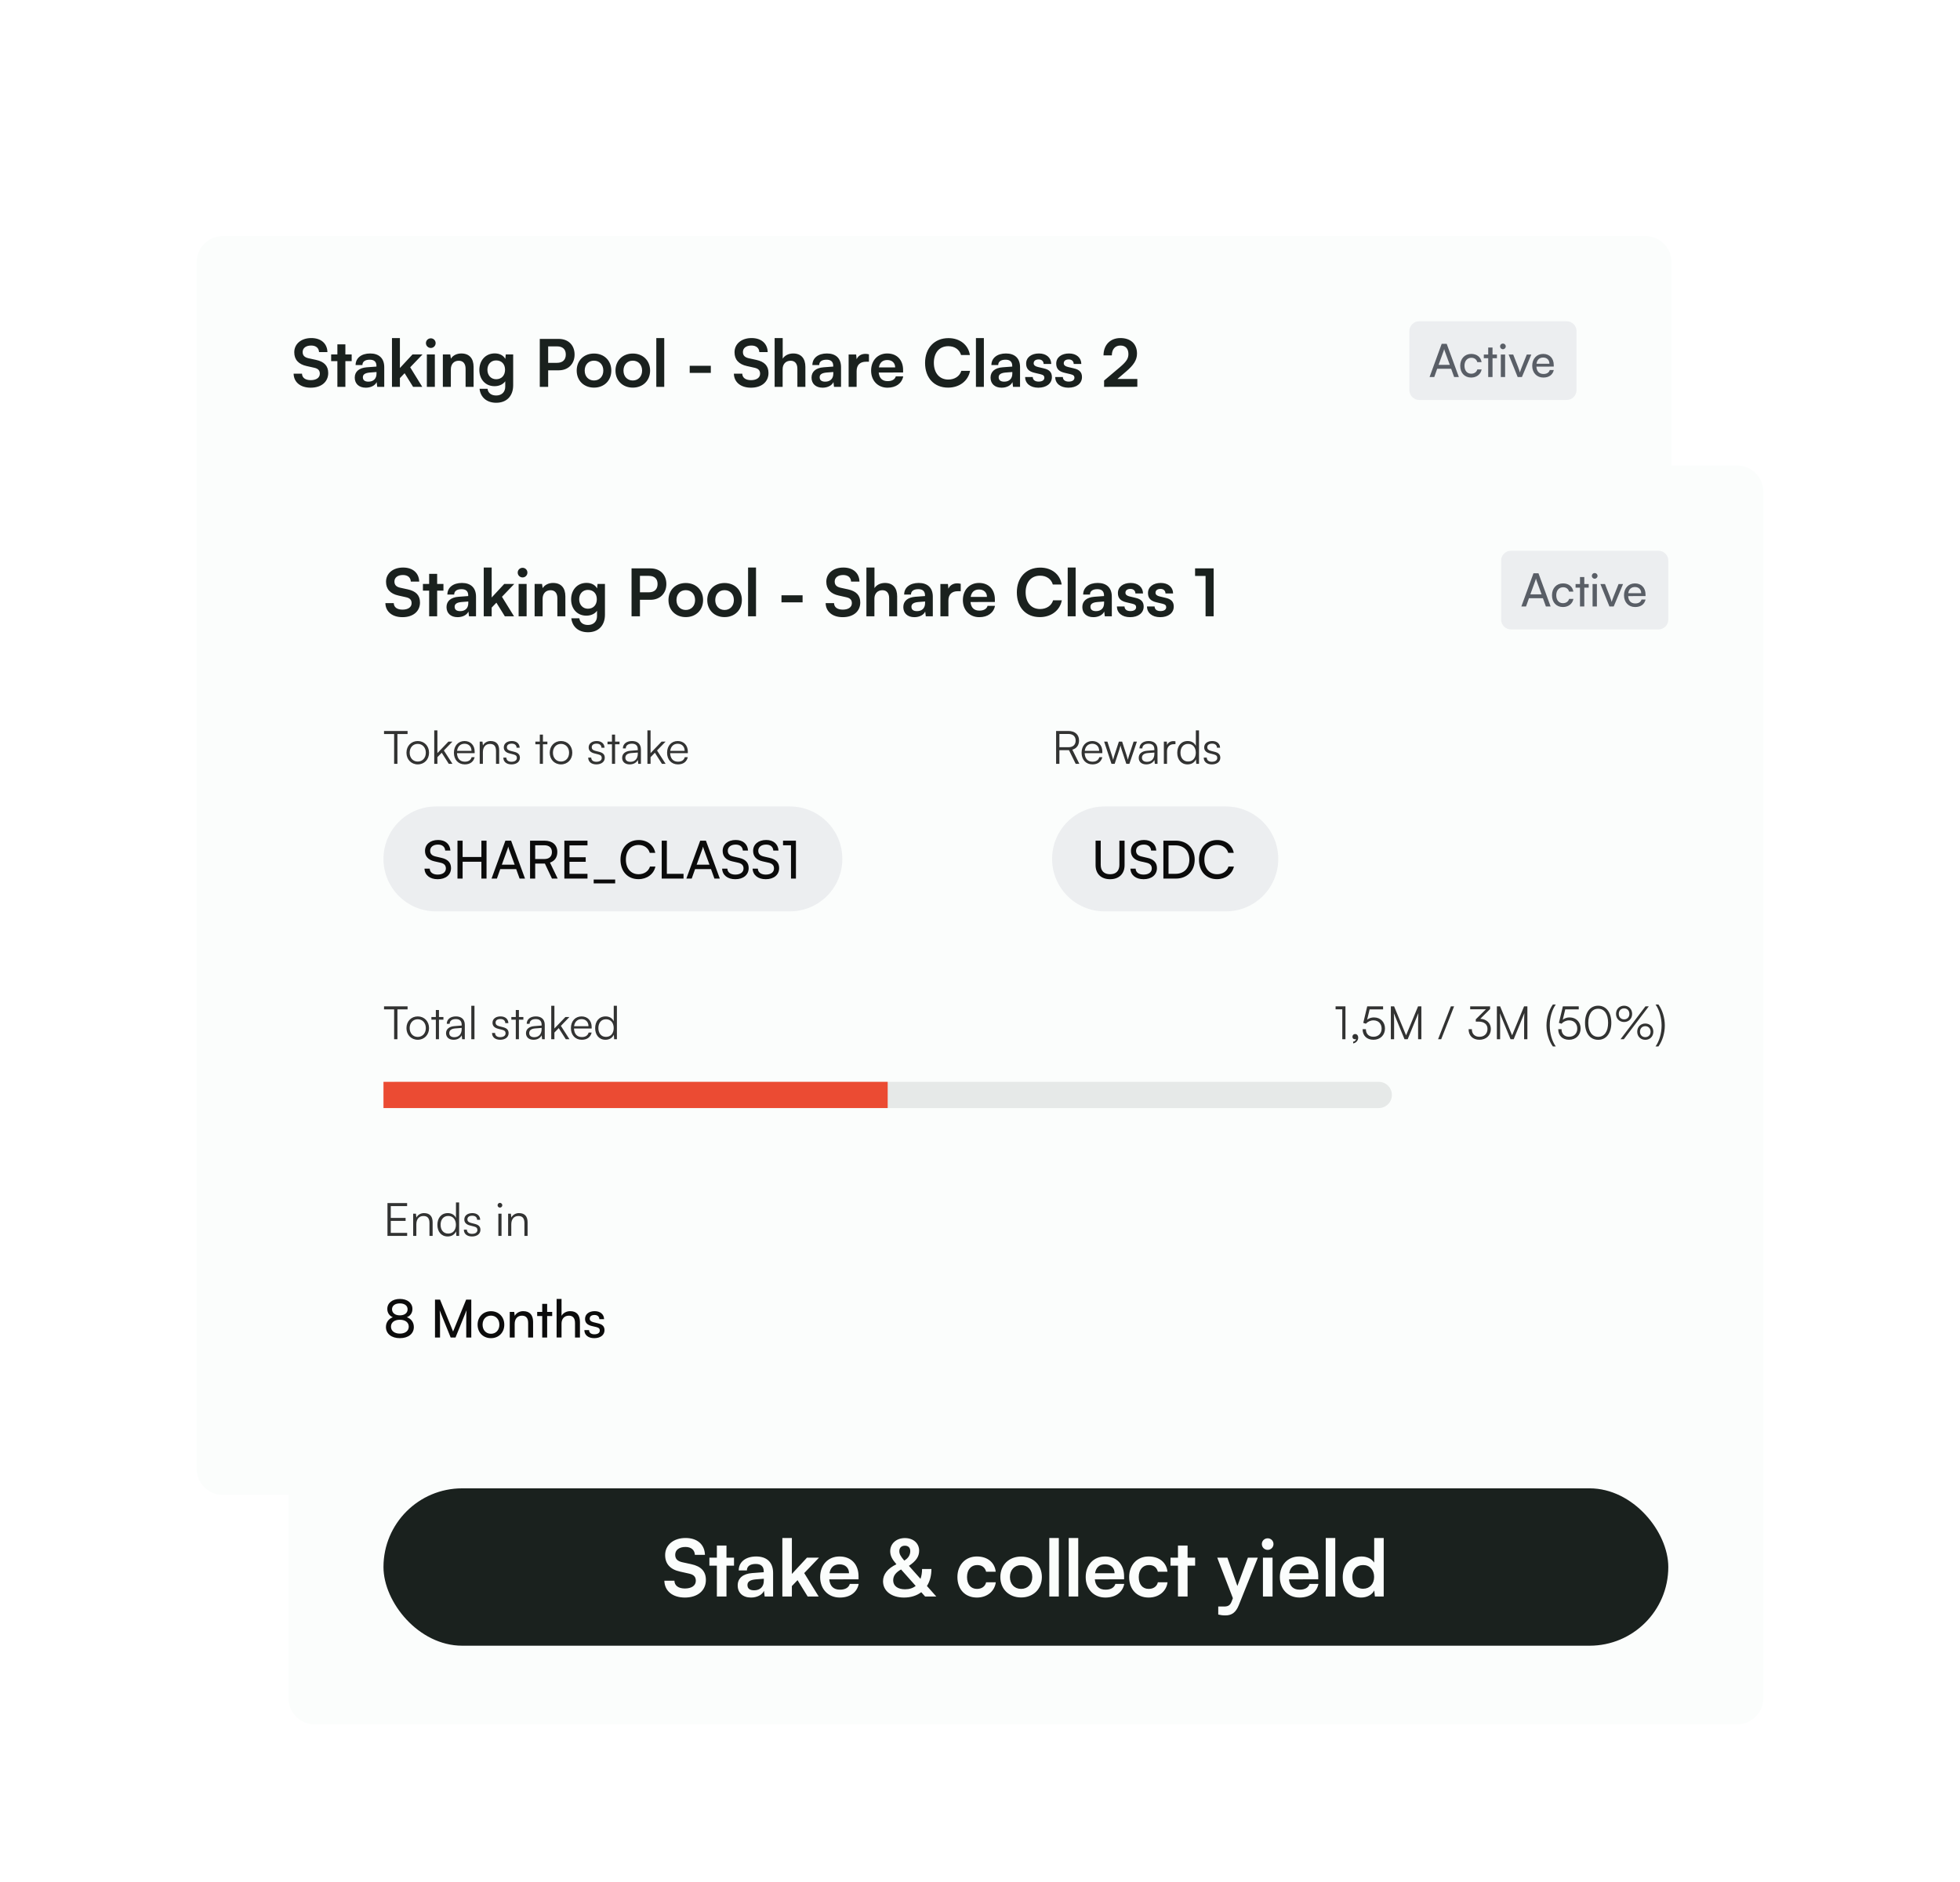
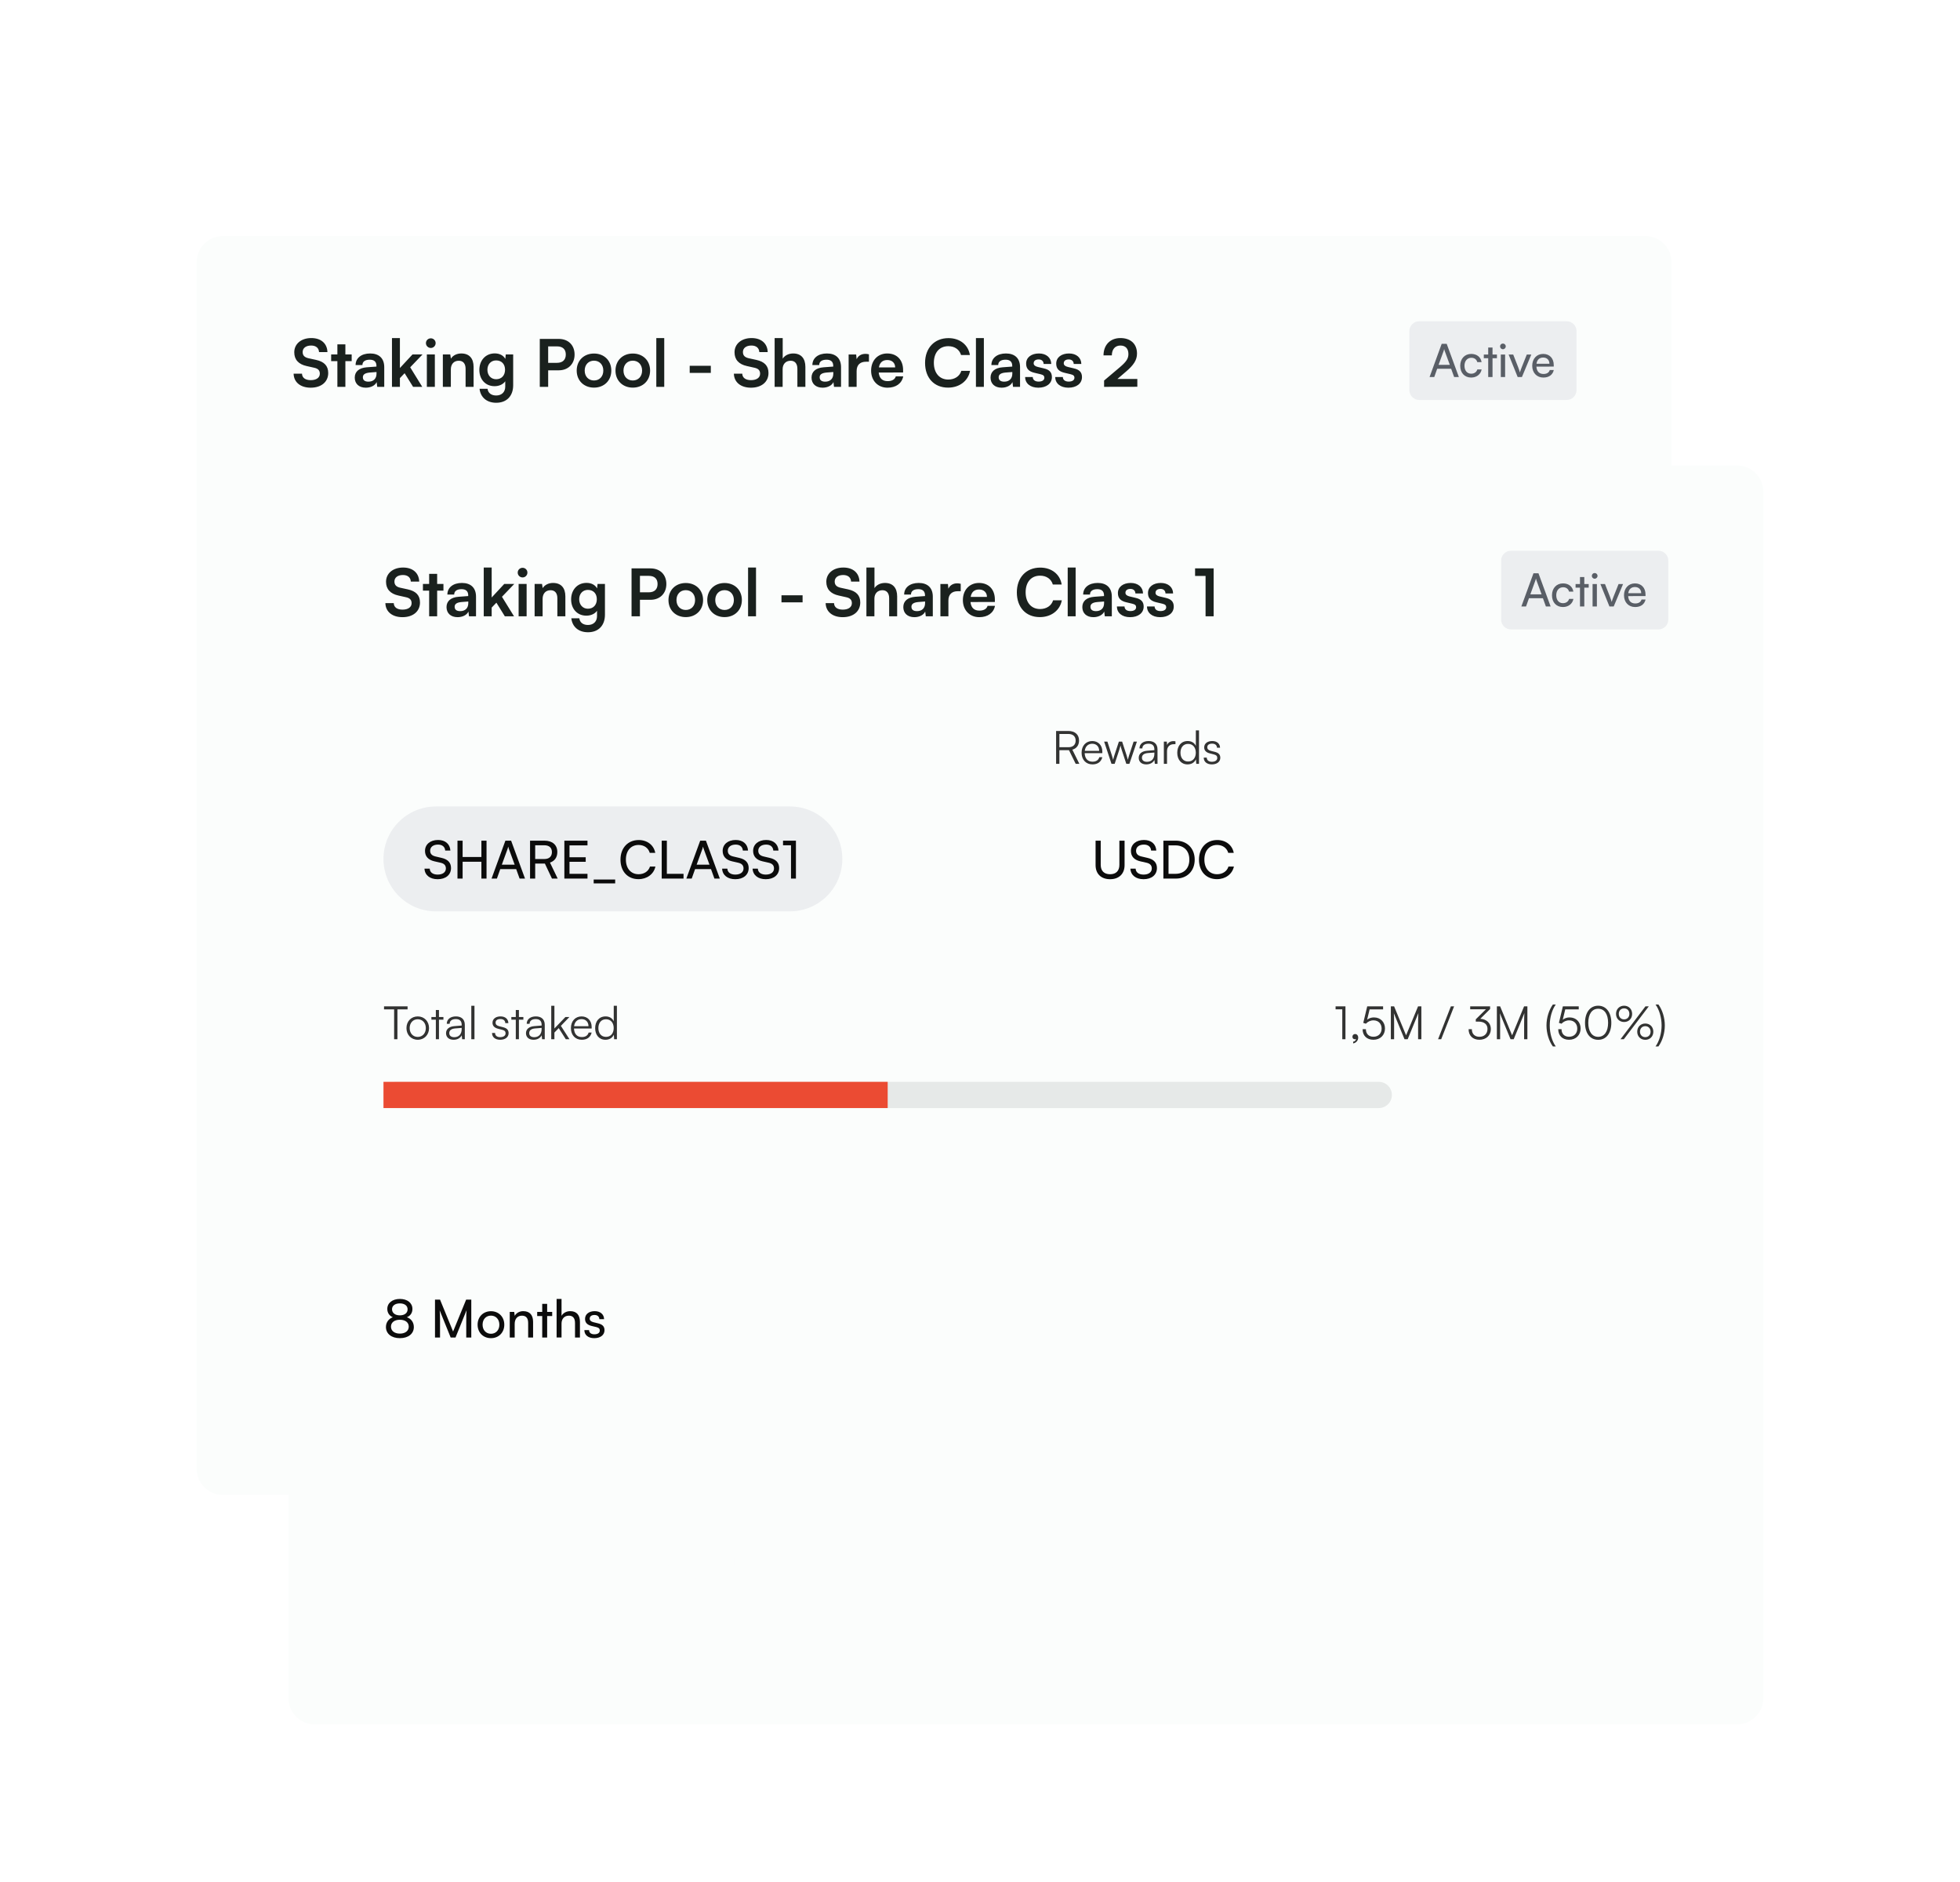
<svg xmlns="http://www.w3.org/2000/svg" width="598" height="574" viewBox="0 0 598 574" fill="none">
  <g filter="url(#filter0_dd_12495_8883)">
    <path d="M60 56C60 51.582 63.582 48 68 48H502C506.418 48 510 51.582 510 56V424C510 428.418 506.418 432 502 432H68C63.582 432 60 428.418 60 424V56Z" fill="#FBFDFC" />
    <path d="M89.78 83.46C89.78 80.9 91.9 79.12 94.98 79.12C97.94 79.12 99.82 80.76 99.9 83.4H97.34C97.28 82.14 96.38 81.4 94.94 81.4C93.36 81.4 92.34 82.16 92.34 83.38C92.34 84.42 92.9 85 94.12 85.28L96.42 85.78C98.92 86.32 100.14 87.6 100.14 89.78C100.14 92.5 98.02 94.26 94.8 94.26C91.68 94.26 89.64 92.6 89.58 89.98H92.14C92.16 91.22 93.16 91.96 94.8 91.96C96.5 91.96 97.58 91.22 97.58 90C97.58 89.02 97.08 88.44 95.88 88.18L93.56 87.66C91.08 87.12 89.78 85.7 89.78 83.46ZM105.376 94H102.936V86.16H101.036V84.12H102.936V81.04H105.376V84.12H107.296V86.16H105.376V94ZM111.614 94.26C109.514 94.26 108.234 93.04 108.234 91.18C108.234 89.36 109.554 88.22 111.894 88.04L114.854 87.82V87.6C114.854 86.26 114.054 85.72 112.814 85.72C111.374 85.72 110.574 86.32 110.574 87.36H108.494C108.494 85.22 110.254 83.82 112.934 83.82C115.594 83.82 117.234 85.26 117.234 88V94H115.094L114.914 92.54C114.494 93.56 113.154 94.26 111.614 94.26ZM112.414 92.42C113.914 92.42 114.874 91.52 114.874 90V89.48L112.814 89.64C111.294 89.78 110.714 90.28 110.714 91.08C110.714 91.98 111.314 92.42 112.414 92.42ZM122.011 94H119.591V79.12H122.011V88.26L125.851 84.12H128.911L125.151 88.04L128.831 94H126.031L123.451 89.84L122.011 91.34V94ZM131.453 82.14C130.613 82.14 129.953 81.48 129.953 80.66C129.953 79.84 130.613 79.2 131.453 79.2C132.253 79.2 132.913 79.84 132.913 80.66C132.913 81.48 132.253 82.14 131.453 82.14ZM130.233 94V84.12H132.673V94H130.233ZM137.554 94H135.114V84.12H137.374L137.574 85.4C138.194 84.4 139.394 83.82 140.734 83.82C143.214 83.82 144.494 85.36 144.494 87.92V94H142.054V88.5C142.054 86.84 141.234 86.04 139.974 86.04C138.474 86.04 137.554 87.08 137.554 88.68V94ZM146.251 88.84C146.251 85.96 148.131 83.8 150.951 83.8C152.431 83.8 153.591 84.42 154.171 85.48L154.311 84.12H156.571V93.5C156.571 96.8 154.591 98.86 151.391 98.86C148.551 98.86 146.611 97.24 146.311 94.6H148.751C148.911 95.88 149.891 96.64 151.391 96.64C153.071 96.64 154.151 95.58 154.151 93.94V92.3C153.531 93.22 152.311 93.8 150.891 93.8C148.091 93.8 146.251 91.7 146.251 88.84ZM148.711 88.78C148.711 90.44 149.771 91.68 151.371 91.68C153.051 91.68 154.091 90.5 154.091 88.78C154.091 87.1 153.071 85.94 151.371 85.94C149.751 85.94 148.711 87.16 148.711 88.78ZM170.467 88.96H167.247V94H164.687V79.38H170.467C173.407 79.38 175.307 81.3 175.307 84.16C175.307 86.98 173.387 88.96 170.467 88.96ZM169.967 81.66H167.247V86.68H169.927C171.687 86.68 172.627 85.74 172.627 84.14C172.627 82.54 171.667 81.66 169.967 81.66ZM175.952 89.04C175.952 85.96 178.172 83.84 181.232 83.84C184.292 83.84 186.512 85.96 186.512 89.04C186.512 92.12 184.292 94.24 181.232 94.24C178.172 94.24 175.952 92.12 175.952 89.04ZM178.392 89.04C178.392 90.84 179.552 92.06 181.232 92.06C182.912 92.06 184.072 90.84 184.072 89.04C184.072 87.24 182.912 86.02 181.232 86.02C179.552 86.02 178.392 87.24 178.392 89.04ZM187.786 89.04C187.786 85.96 190.006 83.84 193.066 83.84C196.126 83.84 198.346 85.96 198.346 89.04C198.346 92.12 196.126 94.24 193.066 94.24C190.006 94.24 187.786 92.12 187.786 89.04ZM190.226 89.04C190.226 90.84 191.386 92.06 193.066 92.06C194.746 92.06 195.906 90.84 195.906 89.04C195.906 87.24 194.746 86.02 193.066 86.02C191.386 86.02 190.226 87.24 190.226 89.04ZM202.66 94H200.24V79.12H202.66V94ZM210.43 89.74V87.58H216.87V89.74H210.43ZM224.107 83.46C224.107 80.9 226.227 79.12 229.307 79.12C232.267 79.12 234.147 80.76 234.227 83.4H231.667C231.607 82.14 230.707 81.4 229.267 81.4C227.687 81.4 226.667 82.16 226.667 83.38C226.667 84.42 227.227 85 228.447 85.28L230.747 85.78C233.247 86.32 234.467 87.6 234.467 89.78C234.467 92.5 232.347 94.26 229.127 94.26C226.007 94.26 223.967 92.6 223.907 89.98H226.467C226.487 91.22 227.487 91.96 229.127 91.96C230.827 91.96 231.907 91.22 231.907 90C231.907 89.02 231.407 88.44 230.207 88.18L227.887 87.66C225.407 87.12 224.107 85.7 224.107 83.46ZM238.783 94H236.343V79.12H238.803V85.4C239.423 84.44 240.583 83.82 242.003 83.82C244.443 83.82 245.723 85.36 245.723 87.92V94H243.283V88.5C243.283 86.84 242.463 86.04 241.223 86.04C239.683 86.04 238.783 87.12 238.783 88.6V94ZM250.981 94.26C248.881 94.26 247.601 93.04 247.601 91.18C247.601 89.36 248.921 88.22 251.261 88.04L254.221 87.82V87.6C254.221 86.26 253.421 85.72 252.181 85.72C250.741 85.72 249.941 86.32 249.941 87.36H247.861C247.861 85.22 249.621 83.82 252.301 83.82C254.961 83.82 256.601 85.26 256.601 88V94H254.461L254.281 92.54C253.861 93.56 252.521 94.26 250.981 94.26ZM251.781 92.42C253.281 92.42 254.241 91.52 254.241 90V89.48L252.181 89.64C250.661 89.78 250.081 90.28 250.081 91.08C250.081 91.98 250.681 92.42 251.781 92.42ZM265.118 84.08V86.34H264.218C262.458 86.34 261.358 87.28 261.358 89.2V94H258.918V84.14H261.218L261.358 85.58C261.778 84.6 262.718 83.94 264.038 83.94C264.378 83.94 264.718 83.98 265.118 84.08ZM270.777 94.26C267.837 94.26 265.777 92.12 265.777 89.06C265.777 85.96 267.797 83.82 270.697 83.82C273.657 83.82 275.537 85.8 275.537 88.88V89.62L268.097 89.64C268.277 91.38 269.197 92.26 270.817 92.26C272.157 92.26 273.037 91.74 273.317 90.8H275.577C275.157 92.96 273.357 94.26 270.777 94.26ZM270.717 85.82C269.277 85.82 268.397 86.6 268.157 88.08H273.117C273.117 86.72 272.177 85.82 270.717 85.82ZM289.261 94.24C285.001 94.24 282.241 91.28 282.241 86.7C282.241 82.16 285.101 79.14 289.381 79.14C292.841 79.14 295.421 81.16 295.921 84.3H293.221C292.721 82.6 291.261 81.6 289.321 81.6C286.621 81.6 284.921 83.56 284.921 86.68C284.921 89.78 286.641 91.78 289.321 91.78C291.301 91.78 292.821 90.74 293.301 89.12H295.961C295.401 92.2 292.721 94.24 289.261 94.24ZM300.179 94H297.759V79.12H300.179V94ZM305.598 94.26C303.498 94.26 302.218 93.04 302.218 91.18C302.218 89.36 303.538 88.22 305.878 88.04L308.838 87.82V87.6C308.838 86.26 308.038 85.72 306.798 85.72C305.358 85.72 304.558 86.32 304.558 87.36H302.478C302.478 85.22 304.238 83.82 306.918 83.82C309.578 83.82 311.218 85.26 311.218 88V94H309.078L308.898 92.54C308.478 93.56 307.138 94.26 305.598 94.26ZM306.398 92.42C307.898 92.42 308.858 91.52 308.858 90V89.48L306.798 89.64C305.278 89.78 304.698 90.28 304.698 91.08C304.698 91.98 305.298 92.42 306.398 92.42ZM312.775 91H315.095C315.115 91.86 315.755 92.4 316.875 92.4C318.015 92.4 318.635 91.94 318.635 91.22C318.635 90.72 318.375 90.36 317.495 90.16L315.715 89.74C313.935 89.34 313.075 88.5 313.075 86.92C313.075 84.98 314.715 83.82 316.995 83.82C319.215 83.82 320.715 85.1 320.735 87.02H318.415C318.395 86.18 317.835 85.64 316.895 85.64C315.935 85.64 315.375 86.08 315.375 86.82C315.375 87.38 315.815 87.74 316.655 87.94L318.435 88.36C320.095 88.74 320.935 89.5 320.935 91.02C320.935 93.02 319.235 94.26 316.795 94.26C314.335 94.26 312.775 92.94 312.775 91ZM321.953 91H324.273C324.293 91.86 324.933 92.4 326.053 92.4C327.193 92.4 327.813 91.94 327.813 91.22C327.813 90.72 327.553 90.36 326.673 90.16L324.893 89.74C323.113 89.34 322.253 88.5 322.253 86.92C322.253 84.98 323.893 83.82 326.173 83.82C328.393 83.82 329.893 85.1 329.913 87.02H327.593C327.573 86.18 327.013 85.64 326.073 85.64C325.113 85.64 324.553 86.08 324.553 86.82C324.553 87.38 324.993 87.74 325.833 87.94L327.613 88.36C329.273 88.74 330.113 89.5 330.113 91.02C330.113 93.02 328.413 94.26 325.973 94.26C323.513 94.26 321.953 92.94 321.953 91ZM347.002 93.98L336.862 94V92.08L341.642 88.04C343.622 86.36 344.282 85.4 344.282 84C344.282 82.34 343.382 81.4 341.842 81.4C340.242 81.4 339.242 82.52 339.222 84.4H336.682C336.702 81.2 338.742 79.12 341.842 79.12C344.962 79.12 346.902 80.9 346.902 83.86C346.902 85.9 345.782 87.44 343.562 89.34L340.922 91.6H347.002V93.98Z" fill="#1A211E" />
    <path d="M430 77C430 75.343 431.343 74 433 74H478C479.657 74 481 75.343 481 77V95C481 96.657 479.657 98 478 98H433C431.343 98 430 96.657 430 95V77Z" fill="#000033" fill-opacity="0.059" />
    <path d="M437.596 91H436.168L439.864 80.878H441.39L445.1 91H443.658L442.748 88.48H438.492L437.596 91ZM440.452 83.062L438.912 87.29H442.342L440.788 83.062C440.718 82.866 440.648 82.628 440.62 82.474C440.592 82.614 440.522 82.852 440.452 83.062ZM445.514 87.584C445.514 85.442 446.872 83.958 448.874 83.958C450.596 83.958 451.8 84.938 452.038 86.464H450.722C450.498 85.596 449.798 85.134 448.916 85.134C447.67 85.134 446.816 86.086 446.816 87.57C446.816 89.04 447.614 89.992 448.86 89.992C449.798 89.992 450.498 89.502 450.736 88.69H452.052C451.786 90.174 450.512 91.168 448.86 91.168C446.844 91.168 445.514 89.74 445.514 87.584ZM455.372 91H454.056V85.26H452.712V84.154H454.056V82.012H455.372V84.154H456.716V85.26H455.372V91ZM458.541 82.53C458.065 82.53 457.673 82.138 457.673 81.662C457.673 81.172 458.065 80.794 458.541 80.794C459.017 80.794 459.409 81.172 459.409 81.662C459.409 82.138 459.017 82.53 458.541 82.53ZM457.897 91V84.154H459.213V91H457.897ZM463.042 91L460.284 84.154H461.684L463.182 87.976C463.42 88.62 463.616 89.194 463.728 89.614C463.84 89.166 464.064 88.578 464.302 87.976L465.828 84.154H467.2L464.344 91H463.042ZM470.886 91.168C468.87 91.168 467.484 89.712 467.484 87.584C467.484 85.442 468.842 83.958 470.83 83.958C472.776 83.958 474.05 85.302 474.05 87.332V87.822L468.758 87.836C468.856 89.278 469.612 90.076 470.914 90.076C471.936 90.076 472.608 89.656 472.832 88.872H474.064C473.728 90.342 472.58 91.168 470.886 91.168ZM470.83 85.064C469.682 85.064 468.954 85.75 468.786 86.954H472.734C472.734 85.82 471.992 85.064 470.83 85.064Z" fill="#000714" fill-opacity="0.624" />
    <path d="M89.168 129.9V128.976H96.35V129.9H93.256V139H92.248V129.9H89.168ZM96.013 135.612C96.013 133.54 97.469 132.042 99.457 132.042C101.444 132.042 102.9 133.54 102.9 135.612C102.9 137.67 101.444 139.168 99.457 139.168C97.469 139.168 96.013 137.67 96.013 135.612ZM96.993 135.598C96.993 137.194 98.001 138.3 99.457 138.3C100.898 138.3 101.92 137.194 101.92 135.598C101.92 134.03 100.898 132.91 99.457 132.91C98.001 132.91 96.993 134.03 96.993 135.598ZM105.454 139H104.488V128.794H105.454V135.724L108.814 132.224H110.032L107.428 134.926L110.046 139H108.926L106.77 135.612L105.454 136.97V139ZM113.809 139.168C111.821 139.168 110.491 137.74 110.491 135.612C110.491 133.498 111.807 132.042 113.739 132.042C115.573 132.042 116.819 133.344 116.819 135.262V135.738H111.429C111.499 137.39 112.367 138.342 113.823 138.342C114.929 138.342 115.643 137.866 115.895 136.97H116.819C116.455 138.398 115.405 139.168 113.809 139.168ZM113.739 132.868C112.465 132.868 111.625 133.708 111.457 135.038H115.853C115.853 133.736 115.013 132.868 113.739 132.868ZM119.329 139H118.363V132.224H119.203L119.343 133.4C119.791 132.532 120.687 132.042 121.667 132.042C123.529 132.042 124.299 133.148 124.299 134.856V139H123.333V135.066C123.333 133.484 122.619 132.924 121.499 132.924C120.113 132.924 119.329 133.932 119.329 135.458V139ZM125.569 137.096H126.493C126.493 137.88 127.081 138.37 128.033 138.37C129.083 138.37 129.699 137.922 129.699 137.194C129.699 136.634 129.419 136.312 128.621 136.116L127.459 135.822C126.283 135.528 125.709 134.912 125.709 133.988C125.709 132.798 126.703 132.042 128.159 132.042C129.587 132.042 130.511 132.826 130.553 134.086H129.615C129.587 133.302 129.041 132.84 128.131 132.84C127.179 132.84 126.647 133.246 126.647 133.974C126.647 134.492 127.011 134.856 127.753 135.038L128.915 135.332C130.091 135.626 130.623 136.172 130.623 137.152C130.623 138.37 129.587 139.168 128.047 139.168C126.521 139.168 125.569 138.356 125.569 137.096ZM137.65 139H136.698V133.036H135.34V132.224H136.698V130.082H137.65V132.224H139.008V133.036H137.65V139ZM139.721 135.612C139.721 133.54 141.177 132.042 143.165 132.042C145.153 132.042 146.609 133.54 146.609 135.612C146.609 137.67 145.153 139.168 143.165 139.168C141.177 139.168 139.721 137.67 139.721 135.612ZM140.701 135.598C140.701 137.194 141.709 138.3 143.165 138.3C144.607 138.3 145.629 137.194 145.629 135.598C145.629 134.03 144.607 132.91 143.165 132.91C141.709 132.91 140.701 134.03 140.701 135.598ZM151.463 137.096H152.387C152.387 137.88 152.975 138.37 153.927 138.37C154.977 138.37 155.593 137.922 155.593 137.194C155.593 136.634 155.313 136.312 154.515 136.116L153.353 135.822C152.177 135.528 151.603 134.912 151.603 133.988C151.603 132.798 152.597 132.042 154.053 132.042C155.481 132.042 156.405 132.826 156.447 134.086H155.509C155.481 133.302 154.935 132.84 154.025 132.84C153.073 132.84 152.541 133.246 152.541 133.974C152.541 134.492 152.905 134.856 153.647 135.038L154.809 135.332C155.985 135.626 156.517 136.172 156.517 137.152C156.517 138.37 155.481 139.168 153.941 139.168C152.415 139.168 151.463 138.356 151.463 137.096ZM159.662 139H158.71V133.036H157.352V132.224H158.71V130.082H159.662V132.224H161.02V133.036H159.662V139ZM164.114 139.168C162.672 139.168 161.818 138.356 161.818 137.166C161.818 135.92 162.77 135.136 164.352 135.01L166.592 134.828V134.604C166.592 133.274 165.794 132.854 164.8 132.854C163.624 132.854 162.924 133.386 162.924 134.296H162.042C162.042 132.924 163.162 132.042 164.828 132.042C166.396 132.042 167.544 132.826 167.544 134.618V139H166.732L166.606 137.81C166.186 138.664 165.262 139.168 164.114 139.168ZM164.338 138.384C165.766 138.384 166.592 137.39 166.592 135.92V135.556L164.59 135.71C163.316 135.822 162.798 136.382 162.798 137.138C162.798 137.964 163.414 138.384 164.338 138.384ZM170.491 139H169.525V128.794H170.491V135.724L173.851 132.224H175.069L172.465 134.926L175.083 139H173.963L171.807 135.612L170.491 136.97V139ZM178.846 139.168C176.858 139.168 175.528 137.74 175.528 135.612C175.528 133.498 176.844 132.042 178.776 132.042C180.61 132.042 181.856 133.344 181.856 135.262V135.738H176.466C176.536 137.39 177.404 138.342 178.86 138.342C179.966 138.342 180.68 137.866 180.932 136.97H181.856C181.492 138.398 180.442 139.168 178.846 139.168ZM178.776 132.868C177.502 132.868 176.662 133.708 176.494 135.038H180.89C180.89 133.736 180.05 132.868 178.776 132.868Z" fill="black" fill-opacity="0.8" />
    <path d="M89 168C89 159.163 96.163 152 105 152H216C224.837 152 232 159.163 232 168C232 176.837 224.837 184 216 184H105C96.163 184 89 176.837 89 168Z" fill="#000033" fill-opacity="0.059" />
    <path d="M101.672 165.552C101.672 163.568 103.272 162.224 105.656 162.224C107.864 162.224 109.288 163.456 109.416 165.456H107.832C107.752 164.304 106.936 163.632 105.64 163.632C104.184 163.632 103.24 164.368 103.24 165.504C103.24 166.432 103.768 166.992 104.856 167.248L106.76 167.696C108.648 168.128 109.608 169.152 109.608 170.784C109.608 172.864 107.992 174.192 105.528 174.192C103.176 174.192 101.608 172.96 101.512 170.976H103.112C103.144 172.08 104.072 172.784 105.528 172.784C107.064 172.784 108.04 172.064 108.04 170.912C108.04 170 107.544 169.424 106.44 169.168L104.536 168.736C102.648 168.304 101.672 167.216 101.672 165.552ZM113.146 174H111.578V162.432H113.146V167.408H118.874V162.432H120.442V174H118.874V168.864H113.146V174ZM123.605 174H121.973L126.197 162.432H127.941L132.181 174H130.533L129.493 171.12H124.629L123.605 174ZM126.869 164.928L125.109 169.76H129.029L127.253 164.928C127.173 164.704 127.093 164.432 127.061 164.256C127.029 164.416 126.949 164.688 126.869 164.928ZM135.287 174H133.719V162.432H138.087C140.567 162.432 142.039 163.744 142.039 165.904C142.039 167.504 141.239 168.656 139.799 169.12L142.151 174H140.407L138.247 169.424H135.287V174ZM135.287 163.84V168.032H138.103C139.559 168.032 140.391 167.248 140.391 165.92C140.391 164.576 139.527 163.84 138.087 163.84H135.287ZM151.244 174H144.188V162.432H151.244V163.872H145.756V167.488H150.7V168.88H145.756V172.544H151.244V174ZM153.132 175.472V174.288H159.692V175.472H153.132ZM166.8 174.176C163.504 174.176 161.312 171.808 161.312 168.224C161.312 164.656 163.568 162.24 166.88 162.24C169.488 162.24 171.488 163.792 171.92 166.16H170.24C169.808 164.656 168.512 163.744 166.832 163.744C164.496 163.744 162.96 165.504 162.96 168.208C162.96 170.912 164.496 172.672 166.832 172.672C168.528 172.672 169.872 171.76 170.304 170.336H171.968C171.472 172.64 169.408 174.176 166.8 174.176ZM175.459 162.432V172.544H180.547V174H173.891V162.432H175.459ZM183.043 174H181.411L185.635 162.432H187.379L191.619 174H189.971L188.931 171.12H184.067L183.043 174ZM186.307 164.928L184.547 169.76H188.467L186.691 164.928C186.611 164.704 186.531 164.432 186.499 164.256C186.467 164.416 186.387 164.688 186.307 164.928ZM192.485 165.552C192.485 163.568 194.085 162.224 196.469 162.224C198.677 162.224 200.101 163.456 200.229 165.456H198.645C198.565 164.304 197.749 163.632 196.453 163.632C194.997 163.632 194.053 164.368 194.053 165.504C194.053 166.432 194.581 166.992 195.669 167.248L197.573 167.696C199.461 168.128 200.421 169.152 200.421 170.784C200.421 172.864 198.805 174.192 196.341 174.192C193.989 174.192 192.421 172.96 192.325 170.976H193.924C193.957 172.08 194.885 172.784 196.341 172.784C197.877 172.784 198.853 172.064 198.853 170.912C198.853 170 198.357 169.424 197.253 169.168L195.349 168.736C193.461 168.304 192.485 167.216 192.485 165.552ZM201.781 165.552C201.781 163.568 203.381 162.224 205.765 162.224C207.973 162.224 209.397 163.456 209.525 165.456H207.941C207.861 164.304 207.045 163.632 205.749 163.632C204.293 163.632 203.349 164.368 203.349 165.504C203.349 166.432 203.877 166.992 204.965 167.248L206.869 167.696C208.757 168.128 209.717 169.152 209.717 170.784C209.717 172.864 208.101 174.192 205.637 174.192C203.285 174.192 201.717 172.96 201.621 170.976H203.221C203.253 172.08 204.181 172.784 205.637 172.784C207.173 172.784 208.149 172.064 208.149 170.912C208.149 170 207.653 169.424 206.549 169.168L204.645 168.736C202.757 168.304 201.781 167.216 201.781 165.552ZM218.888 173.984L211.08 174V172.8L214.808 169.584C216.68 167.968 217.208 167.184 217.208 165.952C217.208 164.496 216.376 163.632 214.984 163.632C213.56 163.632 212.632 164.672 212.6 166.32H211.032C211.08 163.84 212.648 162.224 215 162.224C217.32 162.224 218.808 163.632 218.808 165.856C218.808 167.504 217.992 168.672 215.944 170.448L213.544 172.528H218.888V173.984Z" fill="black" fill-opacity="0.95" />
    <path d="M295.226 139H294.218V128.976H297.956C299.986 128.976 301.218 130.096 301.218 131.874C301.218 133.316 300.462 134.324 299.174 134.674L301.316 139H300.196L298.152 134.842H295.226V139ZM295.226 129.886V133.932H297.984C299.37 133.932 300.182 133.176 300.182 131.902C300.182 130.6 299.328 129.886 297.956 129.886H295.226ZM305.313 139.168C303.325 139.168 301.995 137.74 301.995 135.612C301.995 133.498 303.311 132.042 305.243 132.042C307.077 132.042 308.323 133.344 308.323 135.262V135.738H302.933C303.003 137.39 303.871 138.342 305.327 138.342C306.433 138.342 307.147 137.866 307.399 136.97H308.323C307.959 138.398 306.909 139.168 305.313 139.168ZM305.243 132.868C303.969 132.868 303.129 133.708 302.961 135.038H307.357C307.357 133.736 306.517 132.868 305.243 132.868ZM311.118 139L308.878 132.224H309.872L311.202 136.312C311.356 136.76 311.482 137.222 311.622 137.768C311.734 137.222 311.958 136.536 312.028 136.312L313.372 132.224H314.366L315.696 136.312C315.822 136.676 315.99 137.264 316.116 137.768C316.256 137.208 316.284 137.04 316.522 136.312L317.866 132.224H318.874L316.578 139H315.64L314.24 134.744C314.072 134.24 313.96 133.82 313.876 133.414C313.778 133.778 313.666 134.184 313.484 134.744L312.084 139H311.118ZM321.725 139.168C320.283 139.168 319.429 138.356 319.429 137.166C319.429 135.92 320.381 135.136 321.963 135.01L324.203 134.828V134.604C324.203 133.274 323.405 132.854 322.411 132.854C321.235 132.854 320.535 133.386 320.535 134.296H319.653C319.653 132.924 320.773 132.042 322.439 132.042C324.007 132.042 325.155 132.826 325.155 134.618V139H324.343L324.217 137.81C323.797 138.664 322.873 139.168 321.725 139.168ZM321.949 138.384C323.377 138.384 324.203 137.39 324.203 135.92V135.556L322.201 135.71C320.927 135.822 320.409 136.382 320.409 137.138C320.409 137.964 321.025 138.384 321.949 138.384ZM330.636 132.14V133.008H330.104C328.858 133.008 328.06 133.848 328.06 135.136V139H327.094V132.224H328.004L328.074 133.274C328.34 132.546 329.054 132.07 330.006 132.07C330.216 132.07 330.398 132.084 330.636 132.14ZM334.32 139.168C332.346 139.168 331.184 137.656 331.184 135.626C331.184 133.582 332.346 132.042 334.362 132.042C335.482 132.042 336.378 132.532 336.854 133.512V128.794H337.82V139H336.98L336.882 137.614C336.406 138.664 335.454 139.168 334.32 139.168ZM334.488 138.286C335.972 138.286 336.84 137.166 336.84 135.598C336.84 134.044 335.972 132.91 334.488 132.91C333.018 132.91 332.164 134.044 332.164 135.598C332.164 137.166 333.018 138.286 334.488 138.286ZM339.262 137.096H340.186C340.186 137.88 340.774 138.37 341.726 138.37C342.776 138.37 343.392 137.922 343.392 137.194C343.392 136.634 343.112 136.312 342.314 136.116L341.152 135.822C339.976 135.528 339.402 134.912 339.402 133.988C339.402 132.798 340.396 132.042 341.852 132.042C343.28 132.042 344.204 132.826 344.246 134.086H343.308C343.28 133.302 342.734 132.84 341.824 132.84C340.872 132.84 340.34 133.246 340.34 133.974C340.34 134.492 340.704 134.856 341.446 135.038L342.608 135.332C343.784 135.626 344.316 136.172 344.316 137.152C344.316 138.37 343.28 139.168 341.74 139.168C340.214 139.168 339.262 138.356 339.262 137.096Z" fill="black" fill-opacity="0.8" />
    <path d="M293 168C293 159.163 300.163 152 309 152H346C354.837 152 362 159.163 362 168C362 176.837 354.837 184 346 184H309C300.163 184 293 176.837 293 168Z" fill="#000033" fill-opacity="0.059" />
-     <path d="M306.264 169.888V162.432H307.832V169.792C307.832 171.648 308.856 172.672 310.696 172.672C312.52 172.672 313.528 171.632 313.528 169.792V162.432H315.112V169.888C315.112 172.544 313.416 174.192 310.696 174.192C307.96 174.192 306.264 172.56 306.264 169.888ZM317.047 165.552C317.047 163.568 318.647 162.224 321.031 162.224C323.239 162.224 324.663 163.456 324.791 165.456H323.207C323.127 164.304 322.311 163.632 321.015 163.632C319.559 163.632 318.615 164.368 318.615 165.504C318.615 166.432 319.143 166.992 320.231 167.248L322.135 167.696C324.023 168.128 324.983 169.152 324.983 170.784C324.983 172.864 323.367 174.192 320.903 174.192C318.551 174.192 316.983 172.96 316.887 170.976H318.487C318.519 172.08 319.447 172.784 320.903 172.784C322.439 172.784 323.415 172.064 323.415 170.912C323.415 170 322.919 169.424 321.815 169.168L319.911 168.736C318.023 168.304 317.047 167.216 317.047 165.552ZM330.777 174H326.953V162.432H330.713C334.169 162.432 336.505 164.768 336.505 168.224C336.505 171.664 334.201 174 330.777 174ZM330.601 163.872H328.521V172.544H330.665C333.241 172.544 334.873 170.88 334.873 168.224C334.873 165.536 333.241 163.872 330.601 163.872ZM343.3 174.176C340.004 174.176 337.812 171.808 337.812 168.224C337.812 164.656 340.068 162.24 343.38 162.24C345.988 162.24 347.988 163.792 348.42 166.16H346.74C346.308 164.656 345.012 163.744 343.332 163.744C340.996 163.744 339.46 165.504 339.46 168.208C339.46 170.912 340.996 172.672 343.332 172.672C345.028 172.672 346.372 171.76 346.804 170.336H348.468C347.972 172.64 345.908 174.176 343.3 174.176Z" fill="black" fill-opacity="0.95" />
    <path d="M89.168 213.9V212.976H96.35V213.9H93.256V223H92.248V213.9H89.168ZM96.013 219.612C96.013 217.54 97.469 216.042 99.457 216.042C101.444 216.042 102.9 217.54 102.9 219.612C102.9 221.67 101.444 223.168 99.457 223.168C97.469 223.168 96.013 221.67 96.013 219.612ZM96.993 219.598C96.993 221.194 98.001 222.3 99.457 222.3C100.898 222.3 101.92 221.194 101.92 219.598C101.92 218.03 100.898 216.91 99.457 216.91C98.001 216.91 96.993 218.03 96.993 219.598ZM105.931 223H104.979V217.036H103.621V216.224H104.979V214.082H105.931V216.224H107.289V217.036H105.931V223ZM110.384 223.168C108.942 223.168 108.088 222.356 108.088 221.166C108.088 219.92 109.04 219.136 110.622 219.01L112.862 218.828V218.604C112.862 217.274 112.064 216.854 111.07 216.854C109.894 216.854 109.194 217.386 109.194 218.296H108.312C108.312 216.924 109.432 216.042 111.098 216.042C112.666 216.042 113.814 216.826 113.814 218.618V223H113.002L112.876 221.81C112.456 222.664 111.532 223.168 110.384 223.168ZM110.608 222.384C112.036 222.384 112.862 221.39 112.862 219.92V219.556L110.86 219.71C109.586 219.822 109.068 220.382 109.068 221.138C109.068 221.964 109.684 222.384 110.608 222.384ZM116.76 223H115.794V212.794H116.76V223ZM122.123 221.096H123.047C123.047 221.88 123.635 222.37 124.587 222.37C125.637 222.37 126.253 221.922 126.253 221.194C126.253 220.634 125.973 220.312 125.175 220.116L124.013 219.822C122.837 219.528 122.263 218.912 122.263 217.988C122.263 216.798 123.257 216.042 124.713 216.042C126.141 216.042 127.065 216.826 127.107 218.086H126.169C126.141 217.302 125.595 216.84 124.685 216.84C123.733 216.84 123.201 217.246 123.201 217.974C123.201 218.492 123.565 218.856 124.307 219.038L125.469 219.332C126.645 219.626 127.177 220.172 127.177 221.152C127.177 222.37 126.141 223.168 124.601 223.168C123.075 223.168 122.123 222.356 122.123 221.096ZM130.322 223H129.37V217.036H128.012V216.224H129.37V214.082H130.322V216.224H131.68V217.036H130.322V223ZM134.774 223.168C133.332 223.168 132.478 222.356 132.478 221.166C132.478 219.92 133.43 219.136 135.012 219.01L137.252 218.828V218.604C137.252 217.274 136.454 216.854 135.46 216.854C134.284 216.854 133.584 217.386 133.584 218.296H132.702C132.702 216.924 133.822 216.042 135.488 216.042C137.056 216.042 138.204 216.826 138.204 218.618V223H137.392L137.266 221.81C136.846 222.664 135.922 223.168 134.774 223.168ZM134.998 222.384C136.426 222.384 137.252 221.39 137.252 219.92V219.556L135.25 219.71C133.976 219.822 133.458 220.382 133.458 221.138C133.458 221.964 134.074 222.384 134.998 222.384ZM141.151 223H140.185V212.794H141.151V219.724L144.511 216.224H145.729L143.125 218.926L145.743 223H144.623L142.467 219.612L141.151 220.97V223ZM149.506 223.168C147.518 223.168 146.188 221.74 146.188 219.612C146.188 217.498 147.504 216.042 149.436 216.042C151.27 216.042 152.516 217.344 152.516 219.262V219.738H147.126C147.196 221.39 148.064 222.342 149.52 222.342C150.626 222.342 151.34 221.866 151.592 220.97H152.516C152.152 222.398 151.102 223.168 149.506 223.168ZM149.436 216.868C148.162 216.868 147.322 217.708 147.154 219.038H151.55C151.55 217.736 150.71 216.868 149.436 216.868ZM156.721 223.168C154.747 223.168 153.585 221.656 153.585 219.626C153.585 217.582 154.747 216.042 156.763 216.042C157.883 216.042 158.779 216.532 159.255 217.512V212.794H160.221V223H159.381L159.283 221.614C158.807 222.664 157.855 223.168 156.721 223.168ZM156.889 222.286C158.373 222.286 159.241 221.166 159.241 219.598C159.241 218.044 158.373 216.91 156.889 216.91C155.419 216.91 154.565 218.044 154.565 219.598C154.565 221.166 155.419 222.286 156.889 222.286Z" fill="black" fill-opacity="0.8" />
    <path d="M381.534 213.886H379.49V212.976H382.5V223H381.534V213.886ZM386.392 222.524C386.392 223.392 385.72 224.148 384.852 224.274V223.756C385.356 223.672 385.72 223.308 385.72 222.916C385.636 222.972 385.524 223.014 385.356 223.014C384.964 223.014 384.628 222.734 384.628 222.258C384.628 221.768 384.964 221.418 385.454 221.418C385.958 221.418 386.392 221.824 386.392 222.524ZM391.031 223.168C389.015 223.168 387.727 221.908 387.727 219.934H388.735C388.735 221.376 389.617 222.244 391.045 222.244C392.557 222.244 393.537 221.236 393.537 219.752C393.537 218.352 392.627 217.246 391.045 217.246C390.121 217.246 389.281 217.666 388.735 218.268L387.937 218.016L389.141 212.976H393.985V213.9H389.869L389.113 217.05C389.673 216.602 390.401 216.35 391.185 216.35C393.271 216.35 394.559 217.848 394.559 219.724C394.559 221.74 393.131 223.168 391.031 223.168ZM397.345 223H396.351V212.976H397.345L400.999 221.81L404.653 212.976H405.661V223H404.667V218.24C404.667 216.49 404.695 215.72 404.751 215.034L401.489 223H400.523L397.261 215.076C397.317 215.454 397.345 216.56 397.345 218.086V223ZM411.712 223H410.76L414.666 212.976H415.646L411.712 223ZM423.065 217.624H422.267V216.924L425.361 213.872H420.559V212.976H426.635V213.788L423.639 216.77C425.515 216.868 426.859 218.058 426.859 219.878C426.859 221.866 425.403 223.168 423.373 223.168C421.399 223.168 420.069 221.95 420.069 219.948H421.063C421.063 221.39 421.959 222.258 423.373 222.258C424.871 222.258 425.837 221.306 425.837 219.85C425.837 218.478 424.857 217.624 423.065 217.624ZM429.692 223H428.698V212.976H429.692L433.346 221.81L437 212.976H438.008V223H437.014V218.24C437.014 216.49 437.042 215.72 437.098 215.034L433.836 223H432.87L429.608 215.076C429.664 215.454 429.692 216.56 429.692 218.086V223ZM446.663 225.198H445.781C444.605 223.588 443.835 221.208 443.835 218.8C443.835 216.49 444.577 214.082 445.781 212.416H446.663C445.585 213.928 444.829 216.28 444.829 218.8C444.829 221.264 445.557 223.658 446.663 225.198ZM450.722 223.168C448.706 223.168 447.418 221.908 447.418 219.934H448.426C448.426 221.376 449.308 222.244 450.736 222.244C452.248 222.244 453.228 221.236 453.228 219.752C453.228 218.352 452.318 217.246 450.736 217.246C449.812 217.246 448.972 217.666 448.426 218.268L447.628 218.016L448.832 212.976H453.676V213.9H449.56L448.804 217.05C449.364 216.602 450.092 216.35 450.876 216.35C452.962 216.35 454.25 217.848 454.25 219.724C454.25 221.74 452.822 223.168 450.722 223.168ZM455.594 217.988C455.594 214.88 457.12 212.78 459.612 212.78C462.09 212.78 463.616 214.88 463.616 217.988C463.616 221.11 462.118 223.182 459.612 223.182C457.092 223.182 455.594 221.11 455.594 217.988ZM456.588 217.988C456.588 220.592 457.694 222.272 459.612 222.272C461.53 222.272 462.636 220.592 462.636 217.988C462.636 215.37 461.53 213.704 459.612 213.704C457.694 213.704 456.588 215.37 456.588 217.988ZM469.967 215.272C469.967 216.714 468.945 217.75 467.517 217.75C466.089 217.75 465.053 216.714 465.053 215.272C465.053 213.83 466.089 212.78 467.517 212.78C468.945 212.78 469.967 213.83 469.967 215.272ZM475.049 212.976L467.433 223H466.425L474.027 212.976H475.049ZM469.127 215.272C469.127 214.278 468.469 213.592 467.517 213.592C466.551 213.592 465.893 214.278 465.893 215.272C465.893 216.252 466.565 216.952 467.517 216.952C468.455 216.952 469.127 216.252 469.127 215.272ZM476.435 220.704C476.435 222.146 475.413 223.182 473.985 223.182C472.557 223.182 471.521 222.146 471.521 220.704C471.521 219.262 472.557 218.212 473.985 218.212C475.413 218.212 476.435 219.262 476.435 220.704ZM475.595 220.704C475.595 219.71 474.937 219.024 473.985 219.024C473.019 219.024 472.361 219.71 472.361 220.704C472.361 221.684 473.033 222.37 473.985 222.37C474.923 222.37 475.595 221.684 475.595 220.704ZM477.991 225.198H477.109C478.215 223.658 478.957 221.264 478.957 218.8C478.957 216.28 478.187 213.928 477.109 212.416H477.991C479.209 214.082 479.937 216.49 479.937 218.8C479.937 221.208 479.167 223.588 477.991 225.198Z" fill="black" fill-opacity="0.8" />
    <path d="M89 240C89 237.791 90.791 236 93 236H392.667C394.876 236 396.667 237.791 396.667 240C396.667 242.209 394.876 244 392.667 244H93C90.791 244 89 242.209 89 240Z" fill="#E6E9E8" />
    <rect width="153.833" height="8" transform="translate(89 236)" fill="#EB4B33" />
    <path d="M96.224 283H90.218V272.976H96.21V273.9H91.226V277.512H95.748V278.422H91.226V282.076H96.224V283ZM99.027 283H98.061V276.224H98.901L99.041 277.4C99.489 276.532 100.385 276.042 101.365 276.042C103.227 276.042 103.997 277.148 103.997 278.856V283H103.031V279.066C103.031 277.484 102.317 276.924 101.197 276.924C99.811 276.924 99.027 277.932 99.027 279.458V283ZM108.582 283.168C106.608 283.168 105.446 281.656 105.446 279.626C105.446 277.582 106.608 276.042 108.624 276.042C109.744 276.042 110.64 276.532 111.116 277.512V272.794H112.082V283H111.242L111.144 281.614C110.668 282.664 109.716 283.168 108.582 283.168ZM108.75 282.286C110.234 282.286 111.102 281.166 111.102 279.598C111.102 278.044 110.234 276.91 108.75 276.91C107.28 276.91 106.426 278.044 106.426 279.598C106.426 281.166 107.28 282.286 108.75 282.286ZM113.524 281.096H114.448C114.448 281.88 115.036 282.37 115.988 282.37C117.038 282.37 117.654 281.922 117.654 281.194C117.654 280.634 117.374 280.312 116.576 280.116L115.414 279.822C114.238 279.528 113.664 278.912 113.664 277.988C113.664 276.798 114.658 276.042 116.114 276.042C117.542 276.042 118.466 276.826 118.508 278.086H117.57C117.542 277.302 116.996 276.84 116.086 276.84C115.134 276.84 114.602 277.246 114.602 277.974C114.602 278.492 114.966 278.856 115.708 279.038L116.87 279.332C118.046 279.626 118.578 280.172 118.578 281.152C118.578 282.37 117.542 283.168 116.002 283.168C114.476 283.168 113.524 282.356 113.524 281.096ZM124.527 274.362C124.135 274.362 123.813 274.04 123.813 273.648C123.813 273.256 124.135 272.92 124.527 272.92C124.919 272.92 125.255 273.256 125.255 273.648C125.255 274.04 124.919 274.362 124.527 274.362ZM124.051 283V276.224H125.017V283H124.051ZM127.997 283H127.031V276.224H127.871L128.011 277.4C128.459 276.532 129.355 276.042 130.335 276.042C132.197 276.042 132.967 277.148 132.967 278.856V283H132.001V279.066C132.001 277.484 131.287 276.924 130.167 276.924C128.781 276.924 127.997 277.932 127.997 279.458V283Z" fill="black" fill-opacity="0.8" />
    <path d="M89.752 310.784C89.752 309.392 90.568 308.272 91.848 307.808C90.76 307.344 90.168 306.432 90.168 305.264C90.168 303.456 91.72 302.224 94.024 302.224C96.296 302.224 97.832 303.456 97.832 305.28C97.832 306.464 97.224 307.376 96.136 307.808C97.432 308.224 98.264 309.376 98.264 310.8C98.264 312.832 96.568 314.192 94.008 314.192C91.432 314.192 89.752 312.832 89.752 310.784ZM91.608 305.36C91.608 306.496 92.552 307.232 93.992 307.232C95.448 307.232 96.36 306.512 96.36 305.392C96.36 304.288 95.448 303.584 93.992 303.584C92.552 303.584 91.608 304.288 91.608 305.36ZM91.288 310.672C91.288 311.968 92.36 312.8 94.008 312.8C95.64 312.8 96.712 311.968 96.712 310.672C96.712 309.392 95.656 308.576 93.992 308.576C92.344 308.576 91.288 309.392 91.288 310.672ZM106.255 314H104.719V302.432H106.255L110.239 312.16L114.223 302.432H115.791V314H114.255V309.424C114.255 307.264 114.271 306.48 114.351 305.664L110.975 314H109.503L106.143 305.696C106.223 306.256 106.255 307.44 106.255 309.056V314ZM117.717 310.08C117.717 307.664 119.445 305.968 121.797 305.968C124.133 305.968 125.861 307.664 125.861 310.08C125.861 312.496 124.133 314.192 121.797 314.192C119.445 314.192 117.717 312.496 117.717 310.08ZM119.237 310.08C119.237 311.712 120.277 312.848 121.797 312.848C123.301 312.848 124.357 311.712 124.357 310.08C124.357 308.448 123.301 307.312 121.797 307.312C120.277 307.312 119.237 308.448 119.237 310.08ZM129.03 314H127.526V306.176H128.886L129.046 307.376C129.542 306.48 130.534 305.952 131.638 305.952C133.702 305.952 134.646 307.216 134.646 309.216V314H133.142V309.552C133.142 307.968 132.406 307.328 131.254 307.328C129.846 307.328 129.03 308.336 129.03 309.856V314ZM138.937 314H137.433V307.44H135.897V306.176H137.433V303.728H138.937V306.176H140.473V307.44H138.937V314ZM143.326 313.984H141.822V302.224H143.326V307.376C143.822 306.528 144.766 305.952 145.982 305.952C147.982 305.952 148.942 307.216 148.942 309.216V314H147.438V309.552C147.438 307.968 146.686 307.328 145.566 307.328C144.11 307.328 143.326 308.384 143.326 309.728V313.984ZM150.292 311.728H151.732C151.732 312.528 152.34 313.008 153.332 313.008C154.388 313.008 154.996 312.576 154.996 311.856C154.996 311.328 154.74 311.008 153.924 310.8L152.548 310.48C151.156 310.144 150.5 309.456 150.5 308.304C150.5 306.864 151.716 305.952 153.444 305.952C155.156 305.952 156.276 306.912 156.308 308.4H154.868C154.836 307.616 154.308 307.12 153.396 307.12C152.452 307.12 151.924 307.536 151.924 308.256C151.924 308.784 152.308 309.136 153.076 309.328L154.452 309.664C155.78 309.984 156.436 310.592 156.436 311.76C156.436 313.248 155.156 314.192 153.3 314.192C151.46 314.192 150.292 313.216 150.292 311.728Z" fill="black" fill-opacity="0.95" />
    <rect x="89" y="360" width="392" height="48" rx="24" fill="#1A211E" />
    <path d="M174.936 380.352C174.936 377.28 177.48 375.144 181.176 375.144C184.728 375.144 186.984 377.112 187.08 380.28H184.008C183.936 378.768 182.856 377.88 181.128 377.88C179.232 377.88 178.008 378.792 178.008 380.256C178.008 381.504 178.68 382.2 180.144 382.536L182.904 383.136C185.904 383.784 187.368 385.32 187.368 387.936C187.368 391.2 184.824 393.312 180.96 393.312C177.216 393.312 174.768 391.32 174.696 388.176H177.768C177.792 389.664 178.992 390.552 180.96 390.552C183 390.552 184.296 389.664 184.296 388.2C184.296 387.024 183.696 386.328 182.256 386.016L179.472 385.392C176.496 384.744 174.936 383.04 174.936 380.352ZM193.647 393H190.719V383.592H188.439V381.144H190.719V377.448H193.647V381.144H195.951V383.592H193.647V393ZM201.129 393.312C198.609 393.312 197.073 391.848 197.073 389.616C197.073 387.432 198.657 386.064 201.465 385.848L205.017 385.584V385.32C205.017 383.712 204.057 383.064 202.569 383.064C200.841 383.064 199.881 383.784 199.881 385.032H197.385C197.385 382.464 199.497 380.784 202.713 380.784C205.905 380.784 207.873 382.512 207.873 385.8V393H205.305L205.089 391.248C204.585 392.472 202.977 393.312 201.129 393.312ZM202.089 391.104C203.889 391.104 205.041 390.024 205.041 388.2V387.576L202.569 387.768C200.745 387.936 200.049 388.536 200.049 389.496C200.049 390.576 200.769 391.104 202.089 391.104ZM213.602 393H210.698V375.144H213.602V386.112L218.21 381.144H221.882L217.37 385.848L221.786 393H218.426L215.33 388.008L213.602 389.808V393ZM228.228 393.312C224.7 393.312 222.228 390.744 222.228 387.072C222.228 383.352 224.652 380.784 228.132 380.784C231.684 380.784 233.94 383.16 233.94 386.856V387.744L225.012 387.768C225.228 389.856 226.332 390.912 228.276 390.912C229.884 390.912 230.94 390.288 231.276 389.16H233.988C233.484 391.752 231.324 393.312 228.228 393.312ZM228.156 383.184C226.428 383.184 225.372 384.12 225.084 385.896H231.036C231.036 384.264 229.908 383.184 228.156 383.184ZM254.258 393L253.082 391.68C251.69 392.736 249.914 393.312 247.802 393.312C243.986 393.312 241.418 391.296 241.418 388.344C241.418 386.208 242.81 384.456 245.498 383.16C244.13 381.576 243.602 380.496 243.602 379.176C243.602 376.848 245.498 375.168 248.09 375.168C250.658 375.168 252.434 376.752 252.434 379.032C252.434 380.784 251.498 382.176 249.314 383.64L252.842 387.6C253.154 386.76 253.322 385.752 253.322 384.6H256.178C256.178 386.64 255.698 388.392 254.81 389.784L257.666 393H254.258ZM246.386 379.152C246.386 380.016 246.77 380.736 247.898 382.032C249.122 381.312 249.722 380.328 249.722 379.128C249.722 378.096 249.098 377.496 248.09 377.496C247.034 377.496 246.386 378.12 246.386 379.152ZM244.514 388.056C244.514 389.76 245.882 390.792 248.138 390.792C249.458 390.792 250.538 390.432 251.378 389.76L246.914 384.744C245.258 385.68 244.514 386.688 244.514 388.056ZM264.11 387.048C264.11 383.376 266.534 380.784 270.038 380.784C273.278 380.784 275.486 382.584 275.798 385.44H272.87C272.534 384.096 271.55 383.4 270.158 383.4C268.286 383.4 267.038 384.816 267.038 387.048C267.038 389.28 268.19 390.672 270.062 390.672C271.526 390.672 272.558 389.952 272.87 388.656H275.822C275.462 391.416 273.158 393.312 270.062 393.312C266.462 393.312 264.11 390.816 264.11 387.048ZM277.205 387.048C277.205 383.352 279.869 380.808 283.541 380.808C287.213 380.808 289.877 383.352 289.877 387.048C289.877 390.744 287.213 393.288 283.541 393.288C279.869 393.288 277.205 390.744 277.205 387.048ZM280.133 387.048C280.133 389.208 281.525 390.672 283.541 390.672C285.557 390.672 286.949 389.208 286.949 387.048C286.949 384.888 285.557 383.424 283.541 383.424C281.525 383.424 280.133 384.888 280.133 387.048ZM295.05 393H292.146V375.144H295.05V393ZM300.973 393H298.069V375.144H300.973V393ZM309.249 393.312C305.721 393.312 303.249 390.744 303.249 387.072C303.249 383.352 305.673 380.784 309.153 380.784C312.705 380.784 314.961 383.16 314.961 386.856V387.744L306.033 387.768C306.249 389.856 307.353 390.912 309.297 390.912C310.905 390.912 311.961 390.288 312.297 389.16H315.009C314.505 391.752 312.345 393.312 309.249 393.312ZM309.177 383.184C307.449 383.184 306.393 384.12 306.105 385.896H312.057C312.057 384.264 310.929 383.184 309.177 383.184ZM316.508 387.048C316.508 383.376 318.932 380.784 322.436 380.784C325.676 380.784 327.884 382.584 328.196 385.44H325.268C324.932 384.096 323.948 383.4 322.556 383.4C320.684 383.4 319.436 384.816 319.436 387.048C319.436 389.28 320.588 390.672 322.46 390.672C323.924 390.672 324.956 389.952 325.268 388.656H328.22C327.86 391.416 325.556 393.312 322.46 393.312C318.86 393.312 316.508 390.816 316.508 387.048ZM334.332 393H331.404V383.592H329.124V381.144H331.404V377.448H334.332V381.144H336.636V383.592H334.332V393ZM343.692 398.496V396.048H345.444C346.596 396.048 347.316 395.784 347.82 394.392L348.156 393.504L343.38 381.144H346.476L349.524 389.784L352.74 381.144H355.764L349.956 395.64C349.068 397.848 347.82 398.76 345.876 398.76C345.06 398.76 344.34 398.664 343.692 398.496ZM358.792 378.768C357.784 378.768 356.992 377.976 356.992 376.992C356.992 376.008 357.784 375.24 358.792 375.24C359.752 375.24 360.544 376.008 360.544 376.992C360.544 377.976 359.752 378.768 358.792 378.768ZM357.328 393V381.144H360.256V393H357.328ZM368.485 393.312C364.957 393.312 362.485 390.744 362.485 387.072C362.485 383.352 364.909 380.784 368.389 380.784C371.941 380.784 374.197 383.16 374.197 386.856V387.744L365.269 387.768C365.485 389.856 366.589 390.912 368.533 390.912C370.141 390.912 371.197 390.288 371.533 389.16H374.245C373.741 391.752 371.581 393.312 368.485 393.312ZM368.413 383.184C366.685 383.184 365.629 384.12 365.341 385.896H371.293C371.293 384.264 370.165 383.184 368.413 383.184ZM379.392 393H376.488V375.144H379.392V393ZM387.236 393.312C383.804 393.312 381.668 390.792 381.668 387.12C381.668 383.424 383.828 380.784 387.404 380.784C389.06 380.784 390.524 381.48 391.268 382.656V375.144H394.172V393H391.484L391.292 391.152C390.572 392.52 389.036 393.312 387.236 393.312ZM387.884 390.624C389.924 390.624 391.244 389.16 391.244 387.024C391.244 384.888 389.924 383.4 387.884 383.4C385.844 383.4 384.596 384.912 384.596 387.024C384.596 389.136 385.844 390.624 387.884 390.624Z" fill="#FBFDFC" />
  </g>
  <g filter="url(#filter1_dd_12495_8883)">
    <path d="M88 126C88 121.582 91.582 118 96 118H530C534.418 118 538 121.582 538 126V494C538 498.418 534.418 502 530 502H96C91.582 502 88 498.418 88 494V126Z" fill="#FBFDFC" />
    <path d="M117.78 153.46C117.78 150.9 119.9 149.12 122.98 149.12C125.94 149.12 127.82 150.76 127.9 153.4H125.34C125.28 152.14 124.38 151.4 122.94 151.4C121.36 151.4 120.34 152.16 120.34 153.38C120.34 154.42 120.9 155 122.12 155.28L124.42 155.78C126.92 156.32 128.14 157.6 128.14 159.78C128.14 162.5 126.02 164.26 122.8 164.26C119.68 164.26 117.64 162.6 117.58 159.98H120.14C120.16 161.22 121.16 161.96 122.8 161.96C124.5 161.96 125.58 161.22 125.58 160C125.58 159.02 125.08 158.44 123.88 158.18L121.56 157.66C119.08 157.12 117.78 155.7 117.78 153.46ZM133.376 164H130.936V156.16H129.036V154.12H130.936V151.04H133.376V154.12H135.296V156.16H133.376V164ZM139.614 164.26C137.514 164.26 136.234 163.04 136.234 161.18C136.234 159.36 137.554 158.22 139.894 158.04L142.854 157.82V157.6C142.854 156.26 142.054 155.72 140.814 155.72C139.374 155.72 138.574 156.32 138.574 157.36H136.494C136.494 155.22 138.254 153.82 140.934 153.82C143.594 153.82 145.234 155.26 145.234 158V164H143.094L142.914 162.54C142.494 163.56 141.154 164.26 139.614 164.26ZM140.414 162.42C141.914 162.42 142.874 161.52 142.874 160V159.48L140.814 159.64C139.294 159.78 138.714 160.28 138.714 161.08C138.714 161.98 139.314 162.42 140.414 162.42ZM150.011 164H147.591V149.12H150.011V158.26L153.851 154.12H156.911L153.151 158.04L156.831 164H154.031L151.451 159.84L150.011 161.34V164ZM159.453 152.14C158.613 152.14 157.953 151.48 157.953 150.66C157.953 149.84 158.613 149.2 159.453 149.2C160.253 149.2 160.913 149.84 160.913 150.66C160.913 151.48 160.253 152.14 159.453 152.14ZM158.233 164V154.12H160.673V164H158.233ZM165.554 164H163.114V154.12H165.374L165.574 155.4C166.194 154.4 167.394 153.82 168.734 153.82C171.214 153.82 172.494 155.36 172.494 157.92V164H170.054V158.5C170.054 156.84 169.234 156.04 167.974 156.04C166.474 156.04 165.554 157.08 165.554 158.68V164ZM174.251 158.84C174.251 155.96 176.131 153.8 178.951 153.8C180.431 153.8 181.591 154.42 182.171 155.48L182.311 154.12H184.571V163.5C184.571 166.8 182.591 168.86 179.391 168.86C176.551 168.86 174.611 167.24 174.311 164.6H176.751C176.911 165.88 177.891 166.64 179.391 166.64C181.071 166.64 182.151 165.58 182.151 163.94V162.3C181.531 163.22 180.311 163.8 178.891 163.8C176.091 163.8 174.251 161.7 174.251 158.84ZM176.711 158.78C176.711 160.44 177.771 161.68 179.371 161.68C181.051 161.68 182.091 160.5 182.091 158.78C182.091 157.1 181.071 155.94 179.371 155.94C177.751 155.94 176.711 157.16 176.711 158.78ZM198.467 158.96H195.247V164H192.687V149.38H198.467C201.407 149.38 203.307 151.3 203.307 154.16C203.307 156.98 201.387 158.96 198.467 158.96ZM197.967 151.66H195.247V156.68H197.927C199.687 156.68 200.627 155.74 200.627 154.14C200.627 152.54 199.667 151.66 197.967 151.66ZM203.952 159.04C203.952 155.96 206.172 153.84 209.232 153.84C212.292 153.84 214.512 155.96 214.512 159.04C214.512 162.12 212.292 164.24 209.232 164.24C206.172 164.24 203.952 162.12 203.952 159.04ZM206.392 159.04C206.392 160.84 207.552 162.06 209.232 162.06C210.912 162.06 212.072 160.84 212.072 159.04C212.072 157.24 210.912 156.02 209.232 156.02C207.552 156.02 206.392 157.24 206.392 159.04ZM215.786 159.04C215.786 155.96 218.006 153.84 221.066 153.84C224.126 153.84 226.346 155.96 226.346 159.04C226.346 162.12 224.126 164.24 221.066 164.24C218.006 164.24 215.786 162.12 215.786 159.04ZM218.226 159.04C218.226 160.84 219.386 162.06 221.066 162.06C222.746 162.06 223.906 160.84 223.906 159.04C223.906 157.24 222.746 156.02 221.066 156.02C219.386 156.02 218.226 157.24 218.226 159.04ZM230.66 164H228.24V149.12H230.66V164ZM238.43 159.74V157.58H244.87V159.74H238.43ZM252.107 153.46C252.107 150.9 254.227 149.12 257.307 149.12C260.267 149.12 262.147 150.76 262.227 153.4H259.667C259.607 152.14 258.707 151.4 257.267 151.4C255.687 151.4 254.667 152.16 254.667 153.38C254.667 154.42 255.227 155 256.447 155.28L258.747 155.78C261.247 156.32 262.467 157.6 262.467 159.78C262.467 162.5 260.347 164.26 257.127 164.26C254.007 164.26 251.967 162.6 251.907 159.98H254.467C254.487 161.22 255.487 161.96 257.127 161.96C258.827 161.96 259.907 161.22 259.907 160C259.907 159.02 259.407 158.44 258.207 158.18L255.887 157.66C253.407 157.12 252.107 155.7 252.107 153.46ZM266.783 164H264.343V149.12H266.803V155.4C267.423 154.44 268.583 153.82 270.003 153.82C272.443 153.82 273.723 155.36 273.723 157.92V164H271.283V158.5C271.283 156.84 270.463 156.04 269.223 156.04C267.683 156.04 266.783 157.12 266.783 158.6V164ZM278.981 164.26C276.881 164.26 275.601 163.04 275.601 161.18C275.601 159.36 276.921 158.22 279.261 158.04L282.221 157.82V157.6C282.221 156.26 281.421 155.72 280.181 155.72C278.741 155.72 277.941 156.32 277.941 157.36H275.861C275.861 155.22 277.621 153.82 280.301 153.82C282.961 153.82 284.601 155.26 284.601 158V164H282.461L282.281 162.54C281.861 163.56 280.521 164.26 278.981 164.26ZM279.781 162.42C281.281 162.42 282.241 161.52 282.241 160V159.48L280.181 159.64C278.661 159.78 278.081 160.28 278.081 161.08C278.081 161.98 278.681 162.42 279.781 162.42ZM293.118 154.08V156.34H292.218C290.458 156.34 289.358 157.28 289.358 159.2V164H286.918V154.14H289.218L289.358 155.58C289.778 154.6 290.718 153.94 292.038 153.94C292.378 153.94 292.718 153.98 293.118 154.08ZM298.777 164.26C295.837 164.26 293.777 162.12 293.777 159.06C293.777 155.96 295.797 153.82 298.697 153.82C301.657 153.82 303.537 155.8 303.537 158.88V159.62L296.097 159.64C296.277 161.38 297.197 162.26 298.817 162.26C300.157 162.26 301.037 161.74 301.317 160.8H303.577C303.157 162.96 301.357 164.26 298.777 164.26ZM298.717 155.82C297.277 155.82 296.397 156.6 296.157 158.08H301.117C301.117 156.72 300.177 155.82 298.717 155.82ZM317.261 164.24C313.001 164.24 310.241 161.28 310.241 156.7C310.241 152.16 313.101 149.14 317.381 149.14C320.841 149.14 323.421 151.16 323.921 154.3H321.221C320.721 152.6 319.261 151.6 317.321 151.6C314.621 151.6 312.921 153.56 312.921 156.68C312.921 159.78 314.641 161.78 317.321 161.78C319.301 161.78 320.821 160.74 321.301 159.12H323.961C323.401 162.2 320.721 164.24 317.261 164.24ZM328.179 164H325.759V149.12H328.179V164ZM333.598 164.26C331.498 164.26 330.218 163.04 330.218 161.18C330.218 159.36 331.538 158.22 333.878 158.04L336.838 157.82V157.6C336.838 156.26 336.038 155.72 334.798 155.72C333.358 155.72 332.558 156.32 332.558 157.36H330.478C330.478 155.22 332.238 153.82 334.918 153.82C337.578 153.82 339.218 155.26 339.218 158V164H337.078L336.898 162.54C336.478 163.56 335.138 164.26 333.598 164.26ZM334.398 162.42C335.898 162.42 336.858 161.52 336.858 160V159.48L334.798 159.64C333.278 159.78 332.698 160.28 332.698 161.08C332.698 161.98 333.298 162.42 334.398 162.42ZM340.775 161H343.095C343.115 161.86 343.755 162.4 344.875 162.4C346.015 162.4 346.635 161.94 346.635 161.22C346.635 160.72 346.375 160.36 345.495 160.16L343.715 159.74C341.935 159.34 341.075 158.5 341.075 156.92C341.075 154.98 342.715 153.82 344.995 153.82C347.215 153.82 348.715 155.1 348.735 157.02H346.415C346.395 156.18 345.835 155.64 344.895 155.64C343.935 155.64 343.375 156.08 343.375 156.82C343.375 157.38 343.815 157.74 344.655 157.94L346.435 158.36C348.095 158.74 348.935 159.5 348.935 161.02C348.935 163.02 347.235 164.26 344.795 164.26C342.335 164.26 340.775 162.94 340.775 161ZM349.953 161H352.273C352.293 161.86 352.933 162.4 354.053 162.4C355.193 162.4 355.813 161.94 355.813 161.22C355.813 160.72 355.553 160.36 354.673 160.16L352.893 159.74C351.113 159.34 350.253 158.5 350.253 156.92C350.253 154.98 351.893 153.82 354.173 153.82C356.393 153.82 357.893 155.1 357.913 157.02H355.593C355.573 156.18 355.013 155.64 354.073 155.64C353.113 155.64 352.553 156.08 352.553 156.82C352.553 157.38 352.993 157.74 353.833 157.94L355.613 158.36C357.273 158.74 358.113 159.5 358.113 161.02C358.113 163.02 356.413 164.26 353.973 164.26C351.513 164.26 349.953 162.94 349.953 161ZM367.822 151.68H364.622V149.38H370.282V164H367.822V151.68Z" fill="#1A211E" />
    <path d="M458 147C458 145.343 459.343 144 461 144H506C507.657 144 509 145.343 509 147V165C509 166.657 507.657 168 506 168H461C459.343 168 458 166.657 458 165V147Z" fill="#000033" fill-opacity="0.059" />
    <path d="M465.596 161H464.168L467.864 150.878H469.39L473.1 161H471.658L470.748 158.48H466.492L465.596 161ZM468.452 153.062L466.912 157.29H470.342L468.788 153.062C468.718 152.866 468.648 152.628 468.62 152.474C468.592 152.614 468.522 152.852 468.452 153.062ZM473.514 157.584C473.514 155.442 474.872 153.958 476.874 153.958C478.596 153.958 479.8 154.938 480.038 156.464H478.722C478.498 155.596 477.798 155.134 476.916 155.134C475.67 155.134 474.816 156.086 474.816 157.57C474.816 159.04 475.614 159.992 476.86 159.992C477.798 159.992 478.498 159.502 478.736 158.69H480.052C479.786 160.174 478.512 161.168 476.86 161.168C474.844 161.168 473.514 159.74 473.514 157.584ZM483.372 161H482.056V155.26H480.712V154.154H482.056V152.012H483.372V154.154H484.716V155.26H483.372V161ZM486.541 152.53C486.065 152.53 485.673 152.138 485.673 151.662C485.673 151.172 486.065 150.794 486.541 150.794C487.017 150.794 487.409 151.172 487.409 151.662C487.409 152.138 487.017 152.53 486.541 152.53ZM485.897 161V154.154H487.213V161H485.897ZM491.042 161L488.284 154.154H489.684L491.182 157.976C491.42 158.62 491.616 159.194 491.728 159.614C491.84 159.166 492.064 158.578 492.302 157.976L493.828 154.154H495.2L492.344 161H491.042ZM498.886 161.168C496.87 161.168 495.484 159.712 495.484 157.584C495.484 155.442 496.842 153.958 498.83 153.958C500.776 153.958 502.05 155.302 502.05 157.332V157.822L496.758 157.836C496.856 159.278 497.612 160.076 498.914 160.076C499.936 160.076 500.608 159.656 500.832 158.872H502.064C501.728 160.342 500.58 161.168 498.886 161.168ZM498.83 155.064C497.682 155.064 496.954 155.75 496.786 156.954H500.734C500.734 155.82 499.992 155.064 498.83 155.064Z" fill="#000714" fill-opacity="0.624" />
-     <path d="M117.168 199.9V198.976H124.35V199.9H121.256V209H120.248V199.9H117.168ZM124.012 205.612C124.012 203.54 125.468 202.042 127.456 202.042C129.444 202.042 130.9 203.54 130.9 205.612C130.9 207.67 129.444 209.168 127.456 209.168C125.468 209.168 124.012 207.67 124.012 205.612ZM124.992 205.598C124.992 207.194 126 208.3 127.456 208.3C128.898 208.3 129.92 207.194 129.92 205.598C129.92 204.03 128.898 202.91 127.456 202.91C126 202.91 124.992 204.03 124.992 205.598ZM133.454 209H132.488V198.794H133.454V205.724L136.814 202.224H138.032L135.428 204.926L138.046 209H136.926L134.77 205.612L133.454 206.97V209ZM141.809 209.168C139.821 209.168 138.491 207.74 138.491 205.612C138.491 203.498 139.807 202.042 141.739 202.042C143.573 202.042 144.819 203.344 144.819 205.262V205.738H139.429C139.499 207.39 140.367 208.342 141.823 208.342C142.929 208.342 143.643 207.866 143.895 206.97H144.819C144.455 208.398 143.405 209.168 141.809 209.168ZM141.739 202.868C140.465 202.868 139.625 203.708 139.457 205.038H143.853C143.853 203.736 143.013 202.868 141.739 202.868ZM147.329 209H146.363V202.224H147.203L147.343 203.4C147.791 202.532 148.687 202.042 149.667 202.042C151.529 202.042 152.299 203.148 152.299 204.856V209H151.333V205.066C151.333 203.484 150.619 202.924 149.499 202.924C148.113 202.924 147.329 203.932 147.329 205.458V209ZM153.569 207.096H154.493C154.493 207.88 155.081 208.37 156.033 208.37C157.083 208.37 157.699 207.922 157.699 207.194C157.699 206.634 157.419 206.312 156.621 206.116L155.459 205.822C154.283 205.528 153.709 204.912 153.709 203.988C153.709 202.798 154.703 202.042 156.159 202.042C157.587 202.042 158.511 202.826 158.553 204.086H157.615C157.587 203.302 157.041 202.84 156.131 202.84C155.179 202.84 154.647 203.246 154.647 203.974C154.647 204.492 155.011 204.856 155.753 205.038L156.915 205.332C158.091 205.626 158.623 206.172 158.623 207.152C158.623 208.37 157.587 209.168 156.047 209.168C154.521 209.168 153.569 208.356 153.569 207.096ZM165.65 209H164.698V203.036H163.34V202.224H164.698V200.082H165.65V202.224H167.008V203.036H165.65V209ZM167.721 205.612C167.721 203.54 169.177 202.042 171.165 202.042C173.153 202.042 174.609 203.54 174.609 205.612C174.609 207.67 173.153 209.168 171.165 209.168C169.177 209.168 167.721 207.67 167.721 205.612ZM168.701 205.598C168.701 207.194 169.709 208.3 171.165 208.3C172.607 208.3 173.629 207.194 173.629 205.598C173.629 204.03 172.607 202.91 171.165 202.91C169.709 202.91 168.701 204.03 168.701 205.598ZM179.463 207.096H180.387C180.387 207.88 180.975 208.37 181.927 208.37C182.977 208.37 183.593 207.922 183.593 207.194C183.593 206.634 183.313 206.312 182.515 206.116L181.353 205.822C180.177 205.528 179.603 204.912 179.603 203.988C179.603 202.798 180.597 202.042 182.053 202.042C183.481 202.042 184.405 202.826 184.447 204.086H183.509C183.481 203.302 182.935 202.84 182.025 202.84C181.073 202.84 180.541 203.246 180.541 203.974C180.541 204.492 180.905 204.856 181.647 205.038L182.809 205.332C183.985 205.626 184.517 206.172 184.517 207.152C184.517 208.37 183.481 209.168 181.941 209.168C180.415 209.168 179.463 208.356 179.463 207.096ZM187.662 209H186.71V203.036H185.352V202.224H186.71V200.082H187.662V202.224H189.02V203.036H187.662V209ZM192.114 209.168C190.672 209.168 189.818 208.356 189.818 207.166C189.818 205.92 190.77 205.136 192.352 205.01L194.592 204.828V204.604C194.592 203.274 193.794 202.854 192.8 202.854C191.624 202.854 190.924 203.386 190.924 204.296H190.042C190.042 202.924 191.162 202.042 192.828 202.042C194.396 202.042 195.544 202.826 195.544 204.618V209H194.732L194.606 207.81C194.186 208.664 193.262 209.168 192.114 209.168ZM192.338 208.384C193.766 208.384 194.592 207.39 194.592 205.92V205.556L192.59 205.71C191.316 205.822 190.798 206.382 190.798 207.138C190.798 207.964 191.414 208.384 192.338 208.384ZM198.491 209H197.525V198.794H198.491V205.724L201.851 202.224H203.069L200.465 204.926L203.083 209H201.963L199.807 205.612L198.491 206.97V209ZM206.846 209.168C204.858 209.168 203.528 207.74 203.528 205.612C203.528 203.498 204.844 202.042 206.776 202.042C208.61 202.042 209.856 203.344 209.856 205.262V205.738H204.466C204.536 207.39 205.404 208.342 206.86 208.342C207.966 208.342 208.68 207.866 208.932 206.97H209.856C209.492 208.398 208.442 209.168 206.846 209.168ZM206.776 202.868C205.502 202.868 204.662 203.708 204.494 205.038H208.89C208.89 203.736 208.05 202.868 206.776 202.868Z" fill="black" fill-opacity="0.8" />
    <path d="M117 238C117 229.163 124.163 222 133 222H241C249.837 222 257 229.163 257 238C257 246.837 249.837 254 241 254H133C124.163 254 117 246.837 117 238Z" fill="#000033" fill-opacity="0.059" />
    <path d="M129.672 235.552C129.672 233.568 131.272 232.224 133.656 232.224C135.864 232.224 137.288 233.456 137.416 235.456H135.832C135.752 234.304 134.936 233.632 133.64 233.632C132.184 233.632 131.24 234.368 131.24 235.504C131.24 236.432 131.768 236.992 132.856 237.248L134.76 237.696C136.648 238.128 137.608 239.152 137.608 240.784C137.608 242.864 135.992 244.192 133.528 244.192C131.176 244.192 129.608 242.96 129.512 240.976H131.112C131.144 242.08 132.072 242.784 133.528 242.784C135.064 242.784 136.04 242.064 136.04 240.912C136.04 240 135.544 239.424 134.44 239.168L132.536 238.736C130.648 238.304 129.672 237.216 129.672 235.552ZM141.146 244H139.578V232.432H141.146V237.408H146.874V232.432H148.442V244H146.874V238.864H141.146V244ZM151.605 244H149.973L154.197 232.432H155.941L160.181 244H158.533L157.493 241.12H152.629L151.605 244ZM154.869 234.928L153.109 239.76H157.029L155.253 234.928C155.173 234.704 155.093 234.432 155.061 234.256C155.029 234.416 154.949 234.688 154.869 234.928ZM163.287 244H161.719V232.432H166.087C168.567 232.432 170.039 233.744 170.039 235.904C170.039 237.504 169.239 238.656 167.799 239.12L170.151 244H168.407L166.247 239.424H163.287V244ZM163.287 233.84V238.032H166.103C167.559 238.032 168.391 237.248 168.391 235.92C168.391 234.576 167.527 233.84 166.087 233.84H163.287ZM179.244 244H172.188V232.432H179.244V233.872H173.756V237.488H178.7V238.88H173.756V242.544H179.244V244ZM181.132 245.472V244.288H187.692V245.472H181.132ZM194.8 244.176C191.504 244.176 189.312 241.808 189.312 238.224C189.312 234.656 191.568 232.24 194.88 232.24C197.488 232.24 199.488 233.792 199.92 236.16H198.24C197.808 234.656 196.512 233.744 194.832 233.744C192.496 233.744 190.96 235.504 190.96 238.208C190.96 240.912 192.496 242.672 194.832 242.672C196.528 242.672 197.872 241.76 198.304 240.336H199.968C199.472 242.64 197.408 244.176 194.8 244.176ZM203.459 232.432V242.544H208.547V244H201.891V232.432H203.459ZM211.043 244H209.411L213.635 232.432H215.379L219.619 244H217.971L216.931 241.12H212.067L211.043 244ZM214.307 234.928L212.547 239.76H216.467L214.691 234.928C214.611 234.704 214.531 234.432 214.499 234.256C214.467 234.416 214.387 234.688 214.307 234.928ZM220.485 235.552C220.485 233.568 222.085 232.224 224.469 232.224C226.677 232.224 228.101 233.456 228.229 235.456H226.645C226.565 234.304 225.749 233.632 224.453 233.632C222.997 233.632 222.053 234.368 222.053 235.504C222.053 236.432 222.581 236.992 223.669 237.248L225.573 237.696C227.461 238.128 228.421 239.152 228.421 240.784C228.421 242.864 226.805 244.192 224.341 244.192C221.989 244.192 220.421 242.96 220.325 240.976H221.924C221.957 242.08 222.885 242.784 224.341 242.784C225.877 242.784 226.853 242.064 226.853 240.912C226.853 240 226.357 239.424 225.253 239.168L223.349 238.736C221.461 238.304 220.485 237.216 220.485 235.552ZM229.781 235.552C229.781 233.568 231.381 232.224 233.765 232.224C235.973 232.224 237.397 233.456 237.525 235.456H235.941C235.861 234.304 235.045 233.632 233.749 233.632C232.293 233.632 231.349 234.368 231.349 235.504C231.349 236.432 231.877 236.992 232.965 237.248L234.869 237.696C236.757 238.128 237.717 239.152 237.717 240.784C237.717 242.864 236.101 244.192 233.637 244.192C231.285 244.192 229.717 242.96 229.621 240.976H231.221C231.253 242.08 232.181 242.784 233.637 242.784C235.173 242.784 236.149 242.064 236.149 240.912C236.149 240 235.653 239.424 234.549 239.168L232.645 238.736C230.757 238.304 229.781 237.216 229.781 235.552ZM241.336 233.84H238.904V232.432H242.84V244H241.336V233.84Z" fill="black" fill-opacity="0.95" />
    <path d="M323.226 209H322.218V198.976H325.956C327.986 198.976 329.218 200.096 329.218 201.874C329.218 203.316 328.462 204.324 327.174 204.674L329.316 209H328.196L326.152 204.842H323.226V209ZM323.226 199.886V203.932H325.984C327.37 203.932 328.182 203.176 328.182 201.902C328.182 200.6 327.328 199.886 325.956 199.886H323.226ZM333.313 209.168C331.325 209.168 329.995 207.74 329.995 205.612C329.995 203.498 331.311 202.042 333.243 202.042C335.077 202.042 336.323 203.344 336.323 205.262V205.738H330.933C331.003 207.39 331.871 208.342 333.327 208.342C334.433 208.342 335.147 207.866 335.399 206.97H336.323C335.959 208.398 334.909 209.168 333.313 209.168ZM333.243 202.868C331.969 202.868 331.129 203.708 330.961 205.038H335.357C335.357 203.736 334.517 202.868 333.243 202.868ZM339.118 209L336.878 202.224H337.872L339.202 206.312C339.356 206.76 339.482 207.222 339.622 207.768C339.734 207.222 339.958 206.536 340.028 206.312L341.372 202.224H342.366L343.696 206.312C343.822 206.676 343.99 207.264 344.116 207.768C344.256 207.208 344.284 207.04 344.522 206.312L345.866 202.224H346.874L344.578 209H343.64L342.24 204.744C342.072 204.24 341.96 203.82 341.876 203.414C341.778 203.778 341.666 204.184 341.484 204.744L340.084 209H339.118ZM349.725 209.168C348.283 209.168 347.429 208.356 347.429 207.166C347.429 205.92 348.381 205.136 349.963 205.01L352.203 204.828V204.604C352.203 203.274 351.405 202.854 350.411 202.854C349.235 202.854 348.535 203.386 348.535 204.296H347.653C347.653 202.924 348.773 202.042 350.439 202.042C352.007 202.042 353.155 202.826 353.155 204.618V209H352.343L352.217 207.81C351.797 208.664 350.873 209.168 349.725 209.168ZM349.949 208.384C351.377 208.384 352.203 207.39 352.203 205.92V205.556L350.201 205.71C348.927 205.822 348.409 206.382 348.409 207.138C348.409 207.964 349.025 208.384 349.949 208.384ZM358.636 202.14V203.008H358.104C356.858 203.008 356.06 203.848 356.06 205.136V209H355.094V202.224H356.004L356.074 203.274C356.34 202.546 357.054 202.07 358.006 202.07C358.216 202.07 358.398 202.084 358.636 202.14ZM362.32 209.168C360.346 209.168 359.184 207.656 359.184 205.626C359.184 203.582 360.346 202.042 362.362 202.042C363.482 202.042 364.378 202.532 364.854 203.512V198.794H365.82V209H364.98L364.882 207.614C364.406 208.664 363.454 209.168 362.32 209.168ZM362.488 208.286C363.972 208.286 364.84 207.166 364.84 205.598C364.84 204.044 363.972 202.91 362.488 202.91C361.018 202.91 360.164 204.044 360.164 205.598C360.164 207.166 361.018 208.286 362.488 208.286ZM367.262 207.096H368.186C368.186 207.88 368.774 208.37 369.726 208.37C370.776 208.37 371.392 207.922 371.392 207.194C371.392 206.634 371.112 206.312 370.314 206.116L369.152 205.822C367.976 205.528 367.402 204.912 367.402 203.988C367.402 202.798 368.396 202.042 369.852 202.042C371.28 202.042 372.204 202.826 372.246 204.086H371.308C371.28 203.302 370.734 202.84 369.824 202.84C368.872 202.84 368.34 203.246 368.34 203.974C368.34 204.492 368.704 204.856 369.446 205.038L370.608 205.332C371.784 205.626 372.316 206.172 372.316 207.152C372.316 208.37 371.28 209.168 369.74 209.168C368.214 209.168 367.262 208.356 367.262 207.096Z" fill="black" fill-opacity="0.8" />
-     <path d="M321 238C321 229.163 328.163 222 337 222H374C382.837 222 390 229.163 390 238C390 246.837 382.837 254 374 254H337C328.163 254 321 246.837 321 238Z" fill="#000033" fill-opacity="0.059" />
    <path d="M334.264 239.888V232.432H335.832V239.792C335.832 241.648 336.856 242.672 338.696 242.672C340.52 242.672 341.528 241.632 341.528 239.792V232.432H343.112V239.888C343.112 242.544 341.416 244.192 338.696 244.192C335.96 244.192 334.264 242.56 334.264 239.888ZM345.047 235.552C345.047 233.568 346.647 232.224 349.031 232.224C351.239 232.224 352.663 233.456 352.791 235.456H351.207C351.127 234.304 350.311 233.632 349.015 233.632C347.559 233.632 346.615 234.368 346.615 235.504C346.615 236.432 347.143 236.992 348.231 237.248L350.135 237.696C352.023 238.128 352.983 239.152 352.983 240.784C352.983 242.864 351.367 244.192 348.903 244.192C346.551 244.192 344.983 242.96 344.887 240.976H346.487C346.519 242.08 347.447 242.784 348.903 242.784C350.439 242.784 351.415 242.064 351.415 240.912C351.415 240 350.919 239.424 349.815 239.168L347.911 238.736C346.023 238.304 345.047 237.216 345.047 235.552ZM358.777 244H354.953V232.432H358.713C362.169 232.432 364.505 234.768 364.505 238.224C364.505 241.664 362.201 244 358.777 244ZM358.601 233.872H356.521V242.544H358.665C361.241 242.544 362.873 240.88 362.873 238.224C362.873 235.536 361.241 233.872 358.601 233.872ZM371.3 244.176C368.004 244.176 365.812 241.808 365.812 238.224C365.812 234.656 368.068 232.24 371.38 232.24C373.988 232.24 375.988 233.792 376.42 236.16H374.74C374.308 234.656 373.012 233.744 371.332 233.744C368.996 233.744 367.46 235.504 367.46 238.208C367.46 240.912 368.996 242.672 371.332 242.672C373.028 242.672 374.372 241.76 374.804 240.336H376.468C375.972 242.64 373.908 244.176 371.3 244.176Z" fill="black" fill-opacity="0.95" />
    <path d="M117.168 283.9V282.976H124.35V283.9H121.256V293H120.248V283.9H117.168ZM124.012 289.612C124.012 287.54 125.468 286.042 127.456 286.042C129.444 286.042 130.9 287.54 130.9 289.612C130.9 291.67 129.444 293.168 127.456 293.168C125.468 293.168 124.012 291.67 124.012 289.612ZM124.992 289.598C124.992 291.194 126 292.3 127.456 292.3C128.898 292.3 129.92 291.194 129.92 289.598C129.92 288.03 128.898 286.91 127.456 286.91C126 286.91 124.992 288.03 124.992 289.598ZM133.931 293H132.979V287.036H131.621V286.224H132.979V284.082H133.931V286.224H135.289V287.036H133.931V293ZM138.384 293.168C136.942 293.168 136.088 292.356 136.088 291.166C136.088 289.92 137.04 289.136 138.622 289.01L140.862 288.828V288.604C140.862 287.274 140.064 286.854 139.07 286.854C137.894 286.854 137.194 287.386 137.194 288.296H136.312C136.312 286.924 137.432 286.042 139.098 286.042C140.666 286.042 141.814 286.826 141.814 288.618V293H141.002L140.876 291.81C140.456 292.664 139.532 293.168 138.384 293.168ZM138.608 292.384C140.036 292.384 140.862 291.39 140.862 289.92V289.556L138.86 289.71C137.586 289.822 137.068 290.382 137.068 291.138C137.068 291.964 137.684 292.384 138.608 292.384ZM144.76 293H143.794V282.794H144.76V293ZM150.123 291.096H151.047C151.047 291.88 151.635 292.37 152.587 292.37C153.637 292.37 154.253 291.922 154.253 291.194C154.253 290.634 153.973 290.312 153.175 290.116L152.013 289.822C150.837 289.528 150.263 288.912 150.263 287.988C150.263 286.798 151.257 286.042 152.713 286.042C154.141 286.042 155.065 286.826 155.107 288.086H154.169C154.141 287.302 153.595 286.84 152.685 286.84C151.733 286.84 151.201 287.246 151.201 287.974C151.201 288.492 151.565 288.856 152.307 289.038L153.469 289.332C154.645 289.626 155.177 290.172 155.177 291.152C155.177 292.37 154.141 293.168 152.601 293.168C151.075 293.168 150.123 292.356 150.123 291.096ZM158.322 293H157.37V287.036H156.012V286.224H157.37V284.082H158.322V286.224H159.68V287.036H158.322V293ZM162.774 293.168C161.332 293.168 160.478 292.356 160.478 291.166C160.478 289.92 161.43 289.136 163.012 289.01L165.252 288.828V288.604C165.252 287.274 164.454 286.854 163.46 286.854C162.284 286.854 161.584 287.386 161.584 288.296H160.702C160.702 286.924 161.822 286.042 163.488 286.042C165.056 286.042 166.204 286.826 166.204 288.618V293H165.392L165.266 291.81C164.846 292.664 163.922 293.168 162.774 293.168ZM162.998 292.384C164.426 292.384 165.252 291.39 165.252 289.92V289.556L163.25 289.71C161.976 289.822 161.458 290.382 161.458 291.138C161.458 291.964 162.074 292.384 162.998 292.384ZM169.151 293H168.185V282.794H169.151V289.724L172.511 286.224H173.729L171.125 288.926L173.743 293H172.623L170.467 289.612L169.151 290.97V293ZM177.506 293.168C175.518 293.168 174.188 291.74 174.188 289.612C174.188 287.498 175.504 286.042 177.436 286.042C179.27 286.042 180.516 287.344 180.516 289.262V289.738H175.126C175.196 291.39 176.064 292.342 177.52 292.342C178.626 292.342 179.34 291.866 179.592 290.97H180.516C180.152 292.398 179.102 293.168 177.506 293.168ZM177.436 286.868C176.162 286.868 175.322 287.708 175.154 289.038H179.55C179.55 287.736 178.71 286.868 177.436 286.868ZM184.721 293.168C182.747 293.168 181.585 291.656 181.585 289.626C181.585 287.582 182.747 286.042 184.763 286.042C185.883 286.042 186.779 286.532 187.255 287.512V282.794H188.221V293H187.381L187.283 291.614C186.807 292.664 185.855 293.168 184.721 293.168ZM184.889 292.286C186.373 292.286 187.241 291.166 187.241 289.598C187.241 288.044 186.373 286.91 184.889 286.91C183.419 286.91 182.565 288.044 182.565 289.598C182.565 291.166 183.419 292.286 184.889 292.286Z" fill="black" fill-opacity="0.8" />
    <path d="M409.534 283.886H407.49V282.976H410.5V293H409.534V283.886ZM414.392 292.524C414.392 293.392 413.72 294.148 412.852 294.274V293.756C413.356 293.672 413.72 293.308 413.72 292.916C413.636 292.972 413.524 293.014 413.356 293.014C412.964 293.014 412.628 292.734 412.628 292.258C412.628 291.768 412.964 291.418 413.454 291.418C413.958 291.418 414.392 291.824 414.392 292.524ZM419.031 293.168C417.015 293.168 415.727 291.908 415.727 289.934H416.735C416.735 291.376 417.617 292.244 419.045 292.244C420.557 292.244 421.537 291.236 421.537 289.752C421.537 288.352 420.627 287.246 419.045 287.246C418.121 287.246 417.281 287.666 416.735 288.268L415.937 288.016L417.141 282.976H421.985V283.9H417.869L417.113 287.05C417.673 286.602 418.401 286.35 419.185 286.35C421.271 286.35 422.559 287.848 422.559 289.724C422.559 291.74 421.131 293.168 419.031 293.168ZM425.345 293H424.351V282.976H425.345L428.999 291.81L432.653 282.976H433.661V293H432.667V288.24C432.667 286.49 432.695 285.72 432.751 285.034L429.489 293H428.523L425.261 285.076C425.317 285.454 425.345 286.56 425.345 288.086V293ZM439.712 293H438.76L442.666 282.976H443.646L439.712 293ZM451.065 287.624H450.267V286.924L453.361 283.872H448.559V282.976H454.635V283.788L451.639 286.77C453.515 286.868 454.859 288.058 454.859 289.878C454.859 291.866 453.403 293.168 451.373 293.168C449.399 293.168 448.069 291.95 448.069 289.948H449.063C449.063 291.39 449.959 292.258 451.373 292.258C452.871 292.258 453.837 291.306 453.837 289.85C453.837 288.478 452.857 287.624 451.065 287.624ZM457.692 293H456.698V282.976H457.692L461.346 291.81L465 282.976H466.008V293H465.014V288.24C465.014 286.49 465.042 285.72 465.098 285.034L461.836 293H460.87L457.608 285.076C457.664 285.454 457.692 286.56 457.692 288.086V293ZM474.663 295.198H473.781C472.605 293.588 471.835 291.208 471.835 288.8C471.835 286.49 472.577 284.082 473.781 282.416H474.663C473.585 283.928 472.829 286.28 472.829 288.8C472.829 291.264 473.557 293.658 474.663 295.198ZM478.722 293.168C476.706 293.168 475.418 291.908 475.418 289.934H476.426C476.426 291.376 477.308 292.244 478.736 292.244C480.248 292.244 481.228 291.236 481.228 289.752C481.228 288.352 480.318 287.246 478.736 287.246C477.812 287.246 476.972 287.666 476.426 288.268L475.628 288.016L476.832 282.976H481.676V283.9H477.56L476.804 287.05C477.364 286.602 478.092 286.35 478.876 286.35C480.962 286.35 482.25 287.848 482.25 289.724C482.25 291.74 480.822 293.168 478.722 293.168ZM483.594 287.988C483.594 284.88 485.12 282.78 487.612 282.78C490.09 282.78 491.616 284.88 491.616 287.988C491.616 291.11 490.118 293.182 487.612 293.182C485.092 293.182 483.594 291.11 483.594 287.988ZM484.588 287.988C484.588 290.592 485.694 292.272 487.612 292.272C489.53 292.272 490.636 290.592 490.636 287.988C490.636 285.37 489.53 283.704 487.612 283.704C485.694 283.704 484.588 285.37 484.588 287.988ZM497.967 285.272C497.967 286.714 496.945 287.75 495.517 287.75C494.089 287.75 493.053 286.714 493.053 285.272C493.053 283.83 494.089 282.78 495.517 282.78C496.945 282.78 497.967 283.83 497.967 285.272ZM503.049 282.976L495.433 293H494.425L502.027 282.976H503.049ZM497.127 285.272C497.127 284.278 496.469 283.592 495.517 283.592C494.551 283.592 493.893 284.278 493.893 285.272C493.893 286.252 494.565 286.952 495.517 286.952C496.455 286.952 497.127 286.252 497.127 285.272ZM504.435 290.704C504.435 292.146 503.413 293.182 501.985 293.182C500.557 293.182 499.521 292.146 499.521 290.704C499.521 289.262 500.557 288.212 501.985 288.212C503.413 288.212 504.435 289.262 504.435 290.704ZM503.595 290.704C503.595 289.71 502.937 289.024 501.985 289.024C501.019 289.024 500.361 289.71 500.361 290.704C500.361 291.684 501.033 292.37 501.985 292.37C502.923 292.37 503.595 291.684 503.595 290.704ZM505.991 295.198H505.109C506.215 293.658 506.957 291.264 506.957 288.8C506.957 286.28 506.187 283.928 505.109 282.416H505.991C507.209 284.082 507.937 286.49 507.937 288.8C507.937 291.208 507.167 293.588 505.991 295.198Z" fill="black" fill-opacity="0.8" />
    <path d="M117 310C117 307.791 118.791 306 121 306H420.667C422.876 306 424.667 307.791 424.667 310C424.667 312.209 422.876 314 420.667 314H121C118.791 314 117 312.209 117 310Z" fill="#E6E9E8" />
    <rect width="153.833" height="8" transform="translate(117 306)" fill="#EB4B33" />
-     <path d="M124.224 353H118.218V342.976H124.21V343.9H119.226V347.512H123.748V348.422H119.226V352.076H124.224V353ZM127.027 353H126.061V346.224H126.901L127.041 347.4C127.489 346.532 128.385 346.042 129.365 346.042C131.227 346.042 131.997 347.148 131.997 348.856V353H131.031V349.066C131.031 347.484 130.317 346.924 129.197 346.924C127.811 346.924 127.027 347.932 127.027 349.458V353ZM136.582 353.168C134.608 353.168 133.446 351.656 133.446 349.626C133.446 347.582 134.608 346.042 136.624 346.042C137.744 346.042 138.64 346.532 139.116 347.512V342.794H140.082V353H139.242L139.144 351.614C138.668 352.664 137.716 353.168 136.582 353.168ZM136.75 352.286C138.234 352.286 139.102 351.166 139.102 349.598C139.102 348.044 138.234 346.91 136.75 346.91C135.28 346.91 134.426 348.044 134.426 349.598C134.426 351.166 135.28 352.286 136.75 352.286ZM141.524 351.096H142.448C142.448 351.88 143.036 352.37 143.988 352.37C145.038 352.37 145.654 351.922 145.654 351.194C145.654 350.634 145.374 350.312 144.576 350.116L143.414 349.822C142.238 349.528 141.664 348.912 141.664 347.988C141.664 346.798 142.658 346.042 144.114 346.042C145.542 346.042 146.466 346.826 146.508 348.086H145.57C145.542 347.302 144.996 346.84 144.086 346.84C143.134 346.84 142.602 347.246 142.602 347.974C142.602 348.492 142.966 348.856 143.708 349.038L144.87 349.332C146.046 349.626 146.578 350.172 146.578 351.152C146.578 352.37 145.542 353.168 144.002 353.168C142.476 353.168 141.524 352.356 141.524 351.096ZM152.527 344.362C152.135 344.362 151.813 344.04 151.813 343.648C151.813 343.256 152.135 342.92 152.527 342.92C152.919 342.92 153.255 343.256 153.255 343.648C153.255 344.04 152.919 344.362 152.527 344.362ZM152.051 353V346.224H153.017V353H152.051ZM155.997 353H155.031V346.224H155.871L156.011 347.4C156.459 346.532 157.355 346.042 158.335 346.042C160.197 346.042 160.967 347.148 160.967 348.856V353H160.001V349.066C160.001 347.484 159.287 346.924 158.167 346.924C156.781 346.924 155.997 347.932 155.997 349.458V353Z" fill="black" fill-opacity="0.8" />
    <path d="M117.752 380.784C117.752 379.392 118.568 378.272 119.848 377.808C118.76 377.344 118.168 376.432 118.168 375.264C118.168 373.456 119.72 372.224 122.024 372.224C124.296 372.224 125.832 373.456 125.832 375.28C125.832 376.464 125.224 377.376 124.136 377.808C125.432 378.224 126.264 379.376 126.264 380.8C126.264 382.832 124.568 384.192 122.008 384.192C119.432 384.192 117.752 382.832 117.752 380.784ZM119.608 375.36C119.608 376.496 120.552 377.232 121.992 377.232C123.448 377.232 124.36 376.512 124.36 375.392C124.36 374.288 123.448 373.584 121.992 373.584C120.552 373.584 119.608 374.288 119.608 375.36ZM119.288 380.672C119.288 381.968 120.36 382.8 122.008 382.8C123.64 382.8 124.712 381.968 124.712 380.672C124.712 379.392 123.656 378.576 121.992 378.576C120.344 378.576 119.288 379.392 119.288 380.672ZM134.255 384H132.719V372.432H134.255L138.239 382.16L142.223 372.432H143.791V384H142.255V379.424C142.255 377.264 142.271 376.48 142.351 375.664L138.975 384H137.503L134.143 375.696C134.223 376.256 134.255 377.44 134.255 379.056V384ZM145.717 380.08C145.717 377.664 147.445 375.968 149.797 375.968C152.133 375.968 153.861 377.664 153.861 380.08C153.861 382.496 152.133 384.192 149.797 384.192C147.445 384.192 145.717 382.496 145.717 380.08ZM147.237 380.08C147.237 381.712 148.277 382.848 149.797 382.848C151.301 382.848 152.357 381.712 152.357 380.08C152.357 378.448 151.301 377.312 149.797 377.312C148.277 377.312 147.237 378.448 147.237 380.08ZM157.03 384H155.526V376.176H156.886L157.046 377.376C157.542 376.48 158.534 375.952 159.638 375.952C161.702 375.952 162.646 377.216 162.646 379.216V384H161.142V379.552C161.142 377.968 160.406 377.328 159.254 377.328C157.846 377.328 157.03 378.336 157.03 379.856V384ZM166.937 384H165.433V377.44H163.897V376.176H165.433V373.728H166.937V376.176H168.473V377.44H166.937V384ZM171.326 383.984H169.822V372.224H171.326V377.376C171.822 376.528 172.766 375.952 173.982 375.952C175.982 375.952 176.942 377.216 176.942 379.216V384H175.438V379.552C175.438 377.968 174.686 377.328 173.566 377.328C172.11 377.328 171.326 378.384 171.326 379.728V383.984ZM178.292 381.728H179.732C179.732 382.528 180.34 383.008 181.332 383.008C182.388 383.008 182.996 382.576 182.996 381.856C182.996 381.328 182.74 381.008 181.924 380.8L180.548 380.48C179.156 380.144 178.5 379.456 178.5 378.304C178.5 376.864 179.716 375.952 181.444 375.952C183.156 375.952 184.276 376.912 184.308 378.4H182.868C182.836 377.616 182.308 377.12 181.396 377.12C180.452 377.12 179.924 377.536 179.924 378.256C179.924 378.784 180.308 379.136 181.076 379.328L182.452 379.664C183.78 379.984 184.436 380.592 184.436 381.76C184.436 383.248 183.156 384.192 181.3 384.192C179.46 384.192 178.292 383.216 178.292 381.728Z" fill="black" fill-opacity="0.95" />
-     <rect x="117" y="430" width="392" height="48" rx="24" fill="#1A211E" />
    <path d="M202.936 450.352C202.936 447.28 205.48 445.144 209.176 445.144C212.728 445.144 214.984 447.112 215.08 450.28H212.008C211.936 448.768 210.856 447.88 209.128 447.88C207.232 447.88 206.008 448.792 206.008 450.256C206.008 451.504 206.68 452.2 208.144 452.536L210.904 453.136C213.904 453.784 215.368 455.32 215.368 457.936C215.368 461.2 212.824 463.312 208.96 463.312C205.216 463.312 202.768 461.32 202.696 458.176H205.768C205.792 459.664 206.992 460.552 208.96 460.552C211 460.552 212.296 459.664 212.296 458.2C212.296 457.024 211.696 456.328 210.256 456.016L207.472 455.392C204.496 454.744 202.936 453.04 202.936 450.352ZM221.647 463H218.719V453.592H216.439V451.144H218.719V447.448H221.647V451.144H223.951V453.592H221.647V463ZM229.129 463.312C226.609 463.312 225.073 461.848 225.073 459.616C225.073 457.432 226.657 456.064 229.465 455.848L233.017 455.584V455.32C233.017 453.712 232.057 453.064 230.569 453.064C228.841 453.064 227.881 453.784 227.881 455.032H225.385C225.385 452.464 227.497 450.784 230.713 450.784C233.905 450.784 235.873 452.512 235.873 455.8V463H233.305L233.089 461.248C232.585 462.472 230.977 463.312 229.129 463.312ZM230.089 461.104C231.889 461.104 233.041 460.024 233.041 458.2V457.576L230.569 457.768C228.745 457.936 228.049 458.536 228.049 459.496C228.049 460.576 228.769 461.104 230.089 461.104ZM241.602 463H238.698V445.144H241.602V456.112L246.21 451.144H249.882L245.37 455.848L249.786 463H246.426L243.33 458.008L241.602 459.808V463ZM256.228 463.312C252.7 463.312 250.228 460.744 250.228 457.072C250.228 453.352 252.652 450.784 256.132 450.784C259.684 450.784 261.94 453.16 261.94 456.856V457.744L253.012 457.768C253.228 459.856 254.332 460.912 256.276 460.912C257.884 460.912 258.94 460.288 259.276 459.16H261.988C261.484 461.752 259.324 463.312 256.228 463.312ZM256.156 453.184C254.428 453.184 253.372 454.12 253.084 455.896H259.036C259.036 454.264 257.908 453.184 256.156 453.184ZM282.258 463L281.082 461.68C279.69 462.736 277.914 463.312 275.802 463.312C271.986 463.312 269.418 461.296 269.418 458.344C269.418 456.208 270.81 454.456 273.498 453.16C272.13 451.576 271.602 450.496 271.602 449.176C271.602 446.848 273.498 445.168 276.09 445.168C278.658 445.168 280.434 446.752 280.434 449.032C280.434 450.784 279.498 452.176 277.314 453.64L280.842 457.6C281.154 456.76 281.322 455.752 281.322 454.6H284.178C284.178 456.64 283.698 458.392 282.81 459.784L285.666 463H282.258ZM274.386 449.152C274.386 450.016 274.77 450.736 275.898 452.032C277.122 451.312 277.722 450.328 277.722 449.128C277.722 448.096 277.098 447.496 276.09 447.496C275.034 447.496 274.386 448.12 274.386 449.152ZM272.514 458.056C272.514 459.76 273.882 460.792 276.138 460.792C277.458 460.792 278.538 460.432 279.378 459.76L274.914 454.744C273.258 455.68 272.514 456.688 272.514 458.056ZM292.11 457.048C292.11 453.376 294.534 450.784 298.038 450.784C301.278 450.784 303.486 452.584 303.798 455.44H300.87C300.534 454.096 299.55 453.4 298.158 453.4C296.286 453.4 295.038 454.816 295.038 457.048C295.038 459.28 296.19 460.672 298.062 460.672C299.526 460.672 300.558 459.952 300.87 458.656H303.822C303.462 461.416 301.158 463.312 298.062 463.312C294.462 463.312 292.11 460.816 292.11 457.048ZM305.205 457.048C305.205 453.352 307.869 450.808 311.541 450.808C315.213 450.808 317.877 453.352 317.877 457.048C317.877 460.744 315.213 463.288 311.541 463.288C307.869 463.288 305.205 460.744 305.205 457.048ZM308.133 457.048C308.133 459.208 309.525 460.672 311.541 460.672C313.557 460.672 314.949 459.208 314.949 457.048C314.949 454.888 313.557 453.424 311.541 453.424C309.525 453.424 308.133 454.888 308.133 457.048ZM323.05 463H320.146V445.144H323.05V463ZM328.973 463H326.069V445.144H328.973V463ZM337.249 463.312C333.721 463.312 331.249 460.744 331.249 457.072C331.249 453.352 333.673 450.784 337.153 450.784C340.705 450.784 342.961 453.16 342.961 456.856V457.744L334.033 457.768C334.249 459.856 335.353 460.912 337.297 460.912C338.905 460.912 339.961 460.288 340.297 459.16H343.009C342.505 461.752 340.345 463.312 337.249 463.312ZM337.177 453.184C335.449 453.184 334.393 454.12 334.105 455.896H340.057C340.057 454.264 338.929 453.184 337.177 453.184ZM344.508 457.048C344.508 453.376 346.932 450.784 350.436 450.784C353.676 450.784 355.884 452.584 356.196 455.44H353.268C352.932 454.096 351.948 453.4 350.556 453.4C348.684 453.4 347.436 454.816 347.436 457.048C347.436 459.28 348.588 460.672 350.46 460.672C351.924 460.672 352.956 459.952 353.268 458.656H356.22C355.86 461.416 353.556 463.312 350.46 463.312C346.86 463.312 344.508 460.816 344.508 457.048ZM362.332 463H359.404V453.592H357.124V451.144H359.404V447.448H362.332V451.144H364.636V453.592H362.332V463ZM371.692 468.496V466.048H373.444C374.596 466.048 375.316 465.784 375.82 464.392L376.156 463.504L371.38 451.144H374.476L377.524 459.784L380.74 451.144H383.764L377.956 465.64C377.068 467.848 375.82 468.76 373.876 468.76C373.06 468.76 372.34 468.664 371.692 468.496ZM386.792 448.768C385.784 448.768 384.992 447.976 384.992 446.992C384.992 446.008 385.784 445.24 386.792 445.24C387.752 445.24 388.544 446.008 388.544 446.992C388.544 447.976 387.752 448.768 386.792 448.768ZM385.328 463V451.144H388.256V463H385.328ZM396.485 463.312C392.957 463.312 390.485 460.744 390.485 457.072C390.485 453.352 392.909 450.784 396.389 450.784C399.941 450.784 402.197 453.16 402.197 456.856V457.744L393.269 457.768C393.485 459.856 394.589 460.912 396.533 460.912C398.141 460.912 399.197 460.288 399.533 459.16H402.245C401.741 461.752 399.581 463.312 396.485 463.312ZM396.413 453.184C394.685 453.184 393.629 454.12 393.341 455.896H399.293C399.293 454.264 398.165 453.184 396.413 453.184ZM407.392 463H404.488V445.144H407.392V463ZM415.236 463.312C411.804 463.312 409.668 460.792 409.668 457.12C409.668 453.424 411.828 450.784 415.404 450.784C417.06 450.784 418.524 451.48 419.268 452.656V445.144H422.172V463H419.484L419.292 461.152C418.572 462.52 417.036 463.312 415.236 463.312ZM415.884 460.624C417.924 460.624 419.244 459.16 419.244 457.024C419.244 454.888 417.924 453.4 415.884 453.4C413.844 453.4 412.596 454.912 412.596 457.024C412.596 459.136 413.844 460.624 415.884 460.624Z" fill="#FBFDFC" />
  </g>
  <defs>
    <filter id="filter0_dd_12495_8883" x="0" y="0" width="570" height="504" filterUnits="userSpaceOnUse" color-interpolation-filters="sRGB">
      <feFlood flood-opacity="0" result="BackgroundImageFix" />
      <feColorMatrix in="SourceAlpha" type="matrix" values="0 0 0 0 0 0 0 0 0 0 0 0 0 0 0 0 0 0 127 0" result="hardAlpha" />
      <feOffset dy="12" />
      <feGaussianBlur stdDeviation="30" />
      <feComposite in2="hardAlpha" operator="out" />
      <feColorMatrix type="matrix" values="0 0 0 0 0 0 0 0 0 0 0 0 0 0 0 0 0 0 0.15 0" />
      <feBlend mode="normal" in2="BackgroundImageFix" result="effect1_dropShadow_12495_8883" />
      <feColorMatrix in="SourceAlpha" type="matrix" values="0 0 0 0 0 0 0 0 0 0 0 0 0 0 0 0 0 0 127 0" result="hardAlpha" />
      <feMorphology radius="16" operator="erode" in="SourceAlpha" result="effect2_dropShadow_12495_8883" />
      <feOffset dy="12" />
      <feGaussianBlur stdDeviation="16" />
      <feComposite in2="hardAlpha" operator="out" />
      <feColorMatrix type="matrix" values="0 0 0 0 0 0 0 0 0 0.035 0 0 0 0 0.196 0 0 0 0.122 0" />
      <feBlend mode="normal" in2="effect1_dropShadow_12495_8883" result="effect2_dropShadow_12495_8883" />
      <feBlend mode="normal" in="SourceGraphic" in2="effect2_dropShadow_12495_8883" result="shape" />
    </filter>
    <filter id="filter1_dd_12495_8883" x="28" y="70" width="570" height="504" filterUnits="userSpaceOnUse" color-interpolation-filters="sRGB">
      <feFlood flood-opacity="0" result="BackgroundImageFix" />
      <feColorMatrix in="SourceAlpha" type="matrix" values="0 0 0 0 0 0 0 0 0 0 0 0 0 0 0 0 0 0 127 0" result="hardAlpha" />
      <feOffset dy="12" />
      <feGaussianBlur stdDeviation="30" />
      <feComposite in2="hardAlpha" operator="out" />
      <feColorMatrix type="matrix" values="0 0 0 0 0 0 0 0 0 0 0 0 0 0 0 0 0 0 0.15 0" />
      <feBlend mode="normal" in2="BackgroundImageFix" result="effect1_dropShadow_12495_8883" />
      <feColorMatrix in="SourceAlpha" type="matrix" values="0 0 0 0 0 0 0 0 0 0 0 0 0 0 0 0 0 0 127 0" result="hardAlpha" />
      <feMorphology radius="16" operator="erode" in="SourceAlpha" result="effect2_dropShadow_12495_8883" />
      <feOffset dy="12" />
      <feGaussianBlur stdDeviation="16" />
      <feComposite in2="hardAlpha" operator="out" />
      <feColorMatrix type="matrix" values="0 0 0 0 0 0 0 0 0 0.035 0 0 0 0 0.196 0 0 0 0.122 0" />
      <feBlend mode="normal" in2="effect1_dropShadow_12495_8883" result="effect2_dropShadow_12495_8883" />
      <feBlend mode="normal" in="SourceGraphic" in2="effect2_dropShadow_12495_8883" result="shape" />
    </filter>
  </defs>
</svg>